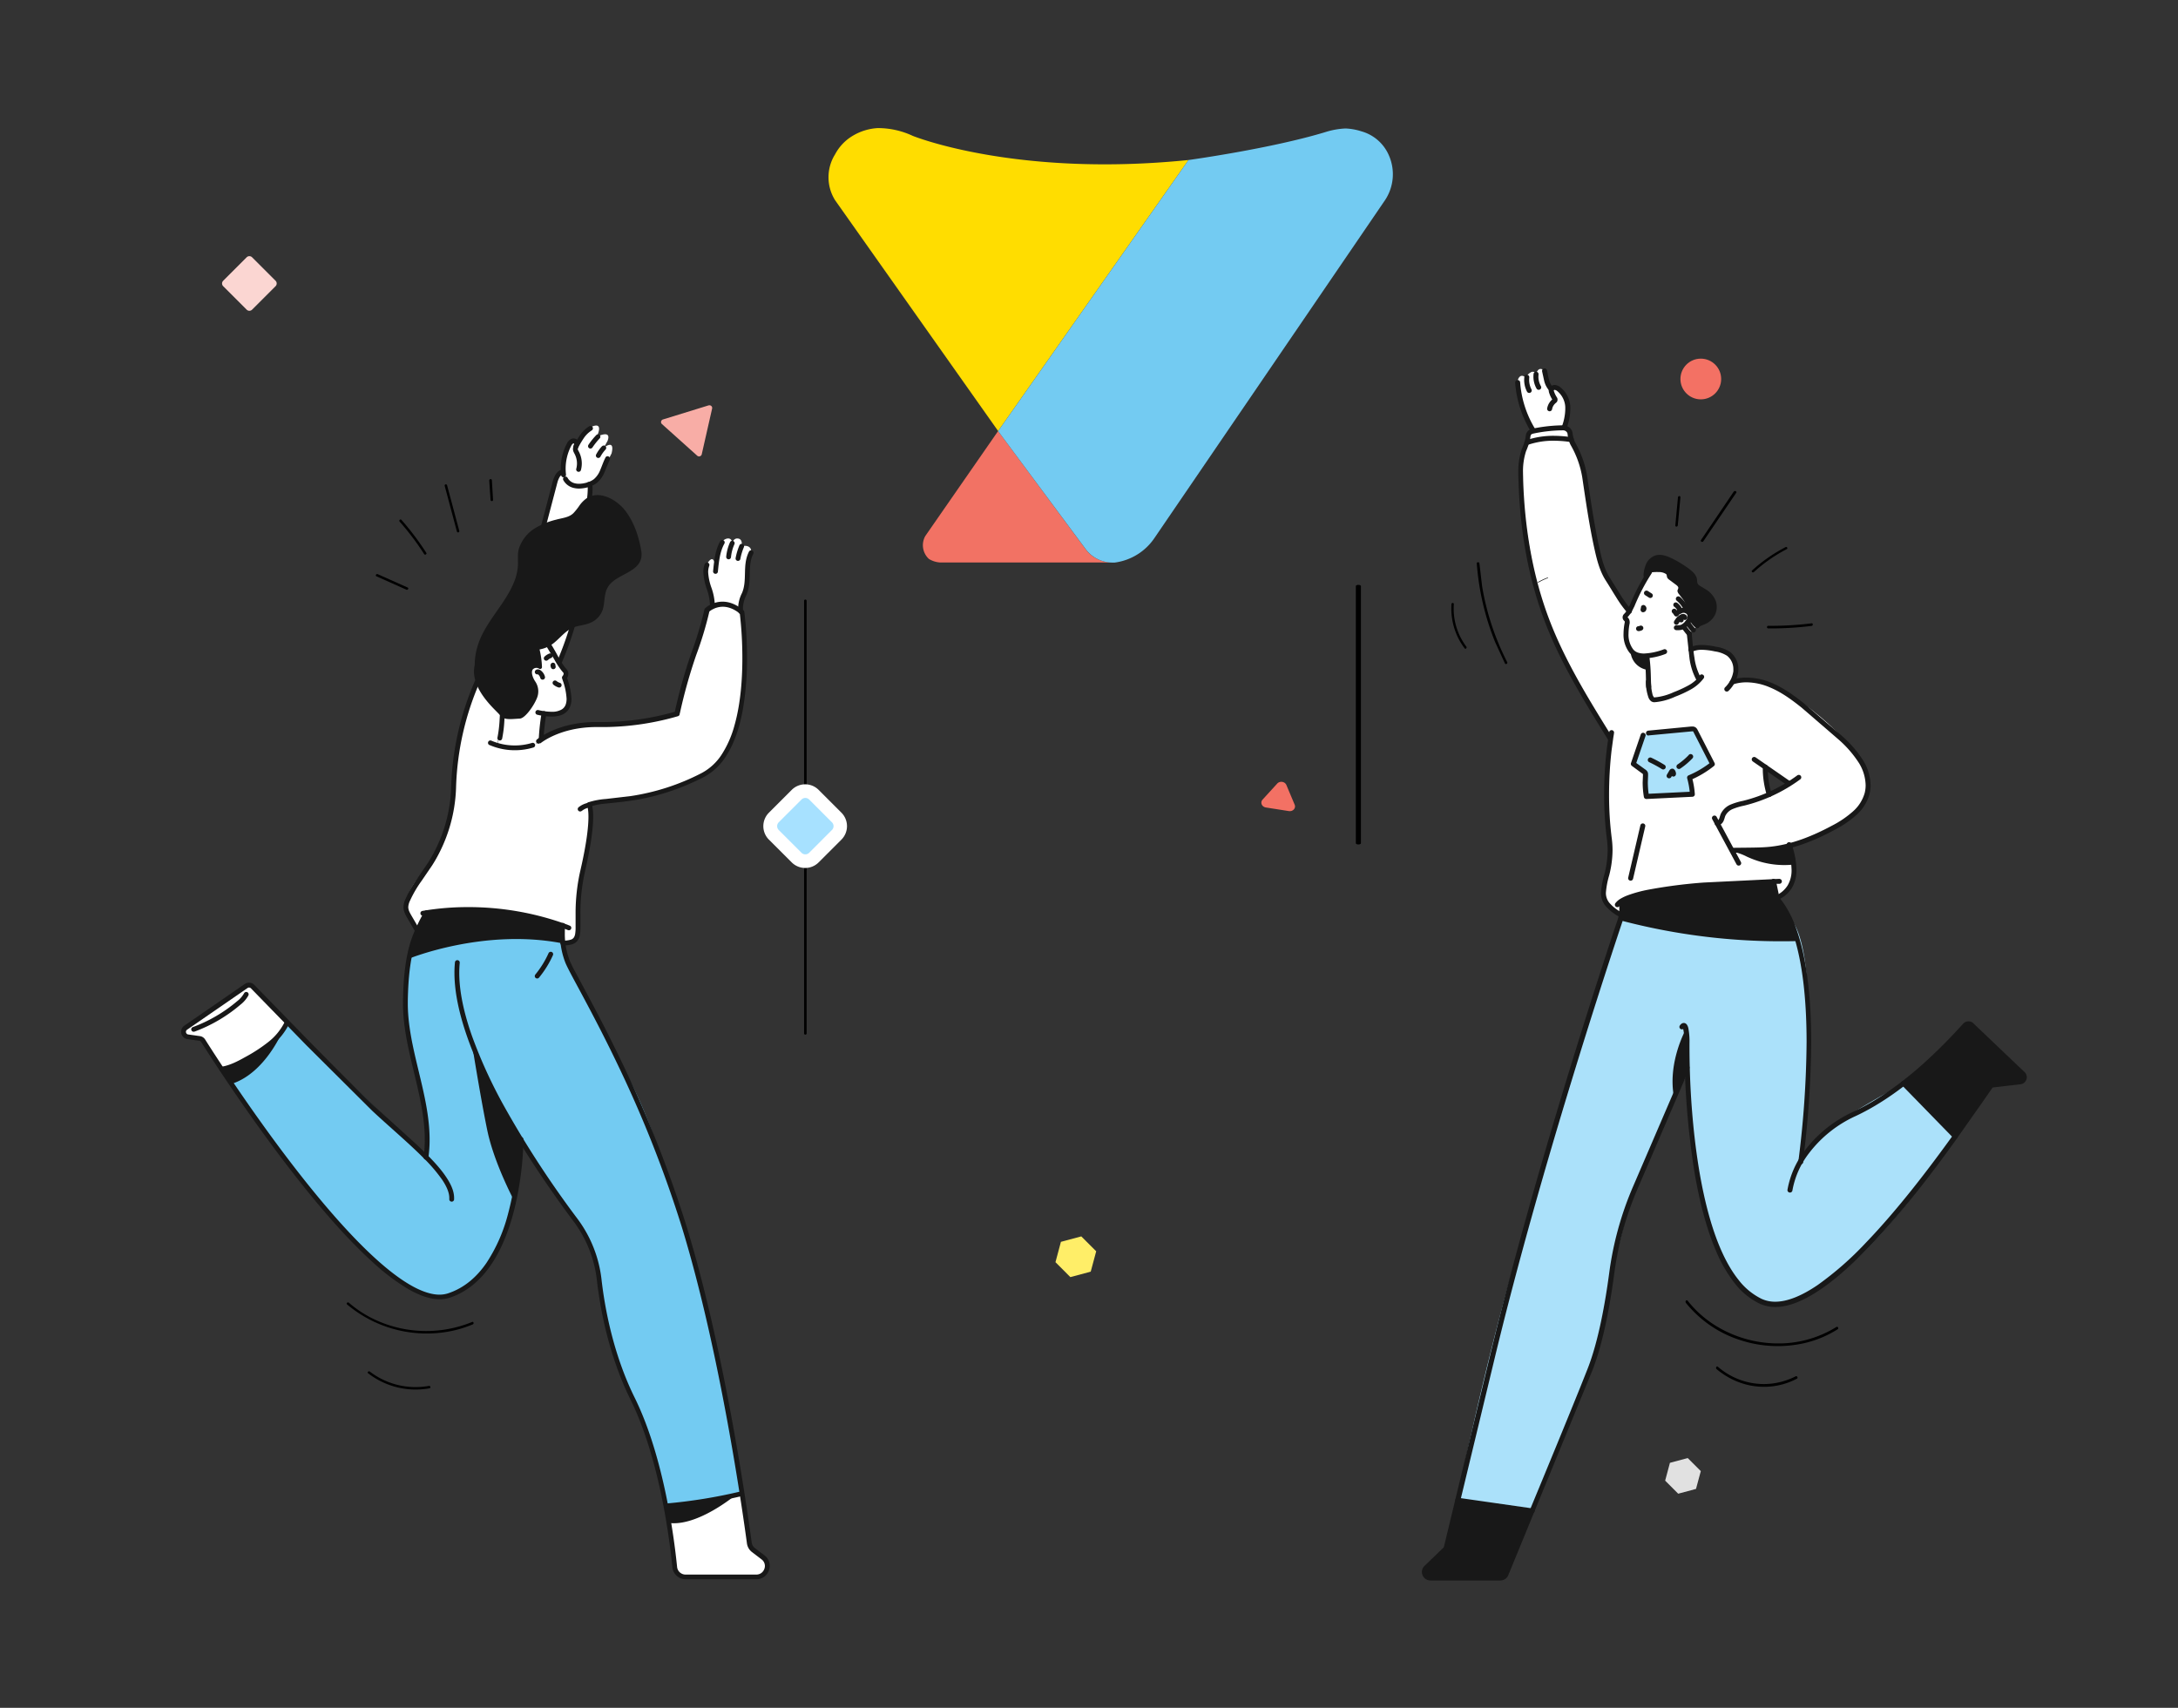
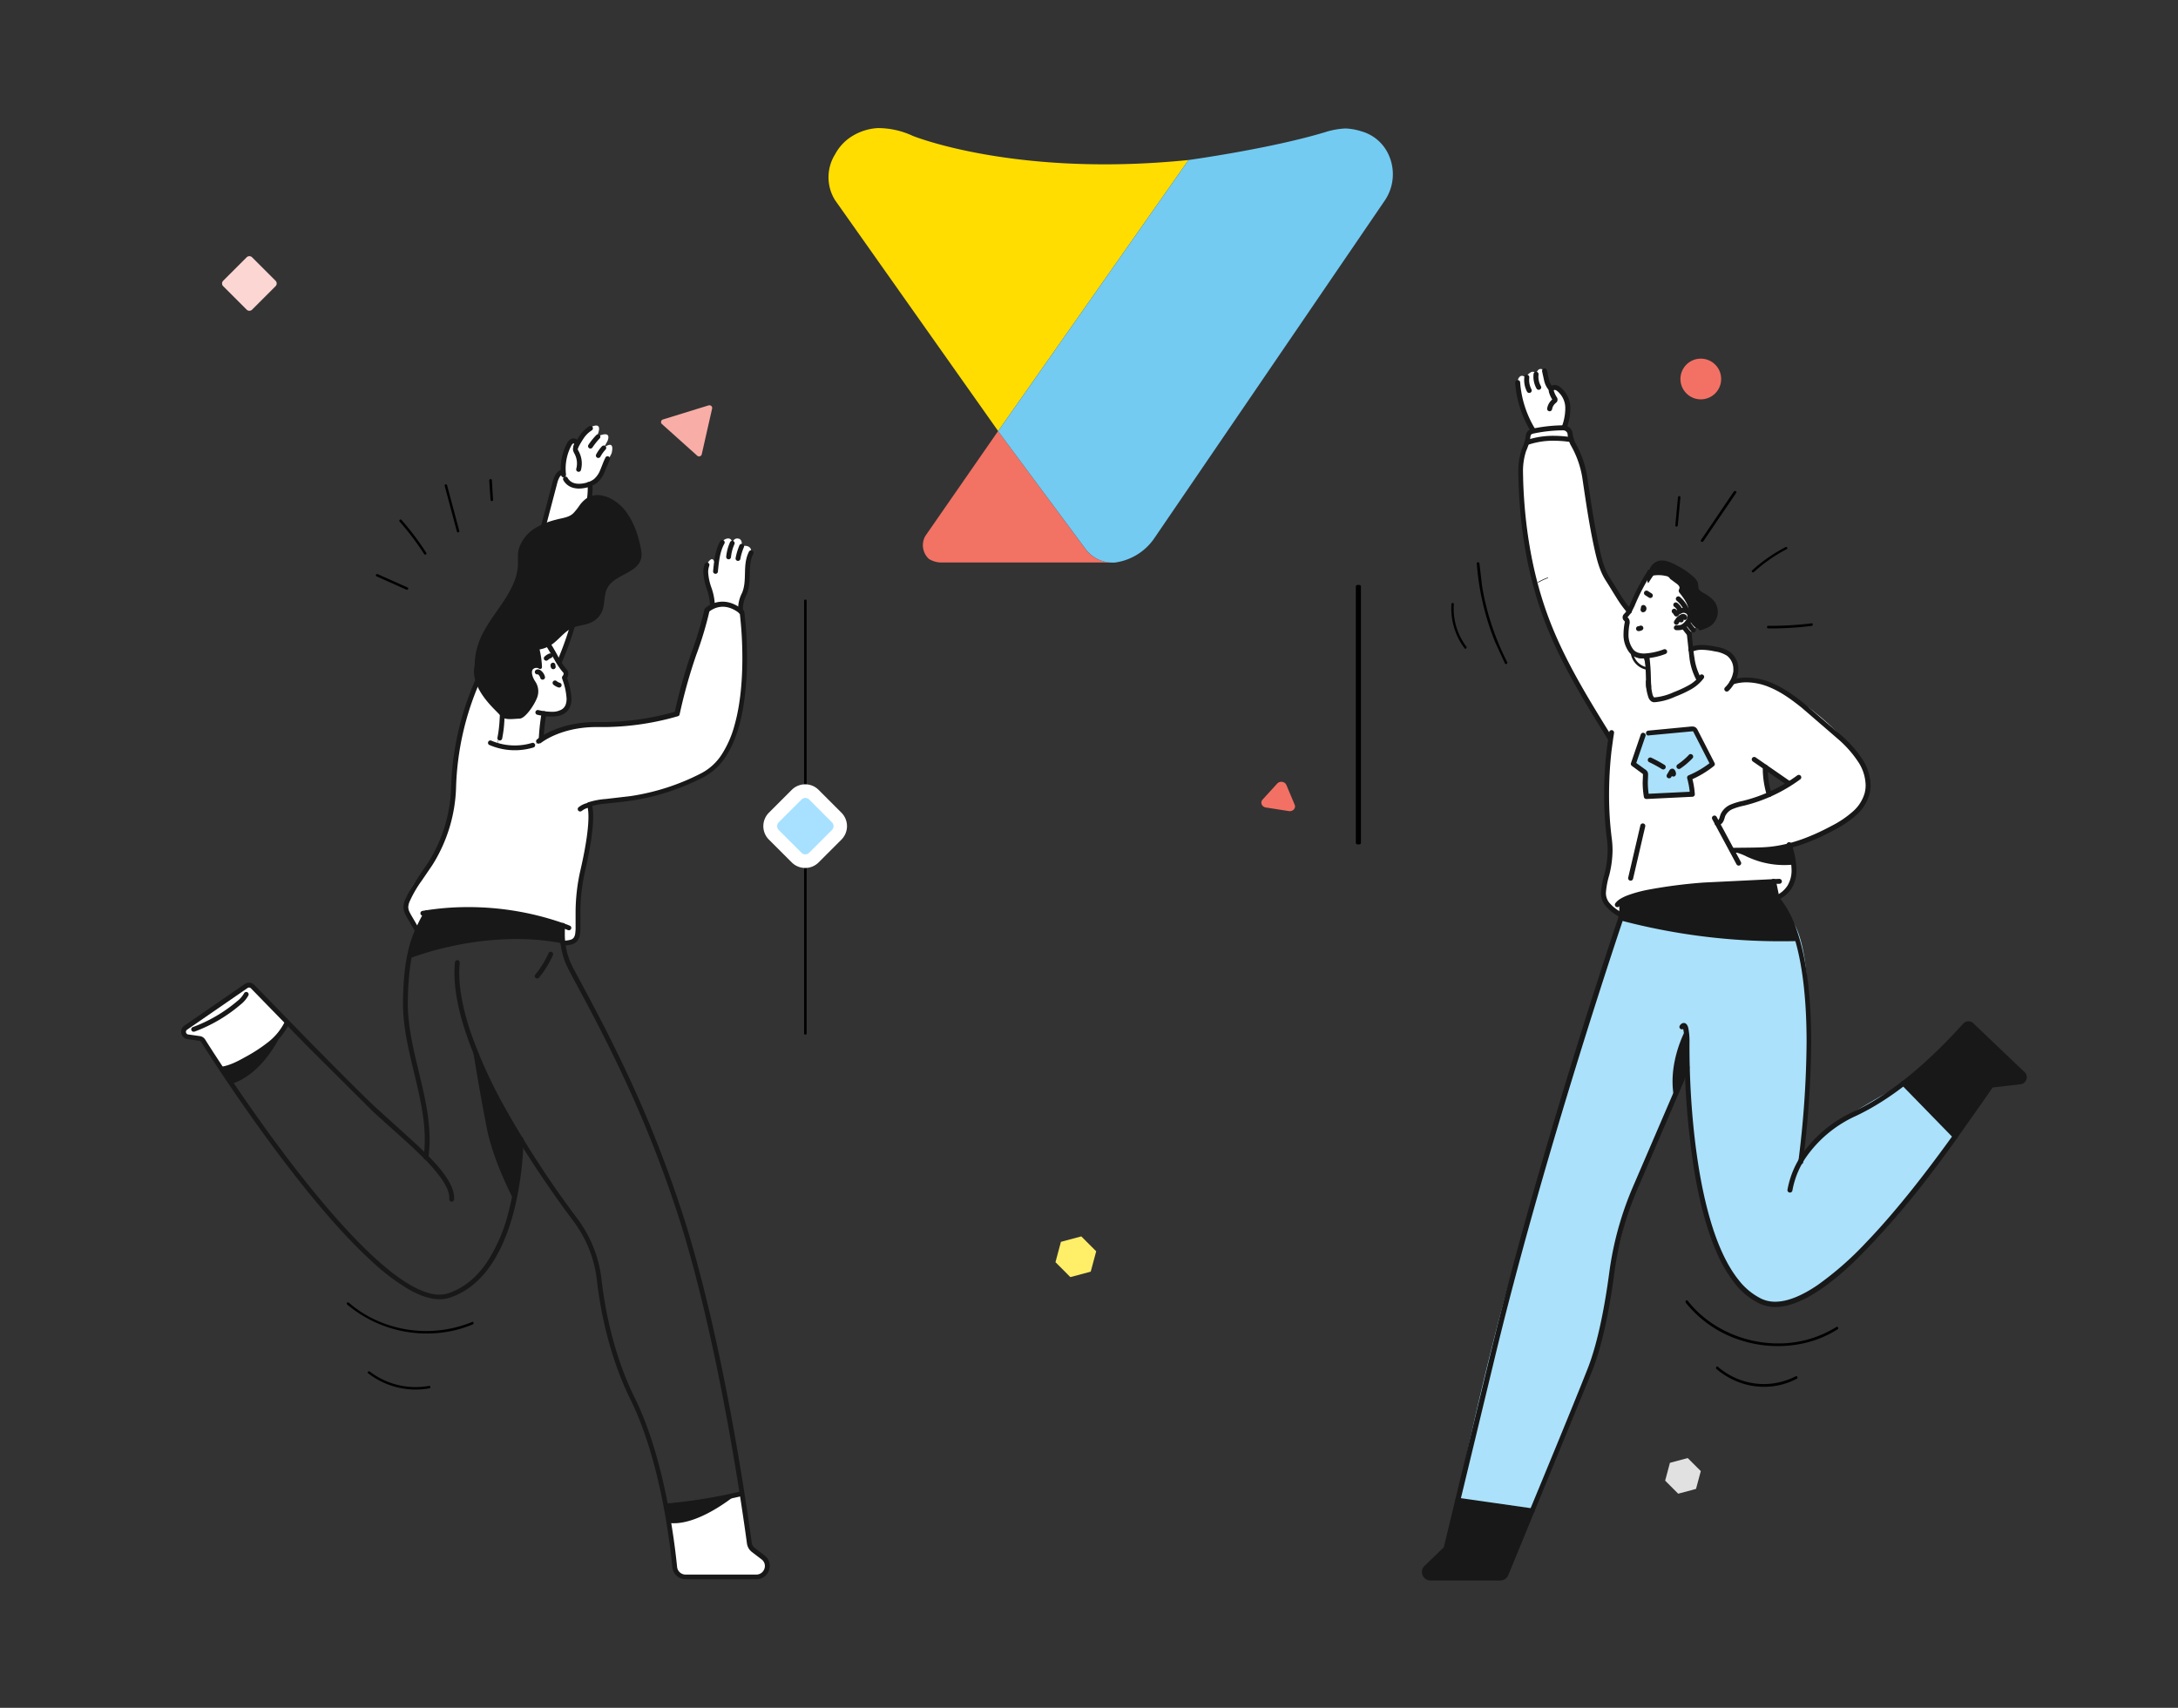
<svg xmlns="http://www.w3.org/2000/svg" width="255" height="200" fill="none">
  <rect width="100%" height="100%" fill="#333333" stroke="none" />
  <g clip-path="url(#A)">
    <path d="M209.894 107.96s-13.009-3.837-20.08-.813l-11.123 36.683c-2.494 6.635-6.426 23.504-8.07 31.689l8.762 1.416c1.198-3.514 7.916-17.711 8.152-21.735.214-3.047 3.721-16.108 3.832-16.364l4.869-10.871c.731-1.492 1.388-1.694 1.326-3.024 1.189 25.868 7.743 40.013 27.914 13.124a57.53 57.53 0 0 1 3.438-4.982l-5.982-6.185s-6.858 3.513-9.764 6.194c-1.054.972-1.884 2.371-2.523 3.225.543-1.31 2.64-23.614-.751-28.357z" fill="#abe1fa" />
    <path d="M216.857 87.8c-2.524-3.563-10.664-9.945-14.02-7.934 0 0 2.538-5.003-4.866-3.782 0 0 .292 2.715.876 3.341 0 0-1.46 2.348-5.213 2.444 0 0-.856.288-.783-3.554l-2.205-6.887s-2.994-4.472-3.318-5.77-2.021-10.928-2.021-10.928l-1.338-3.211s.052-1.442-.952-1.402-3.955.167-4.069.791-.207.946-.207.946c-.668 1.665-.895 3.472-.657 5.248.414 2.885 1.209 13.672 5.605 21.185l4.819 8.199s-.944 9.362-.018 12.446c0 0-.271 4.267-.753 5.294s2.076 2.943 2.076 2.943l18.693-1.999s2.539-2.02 1.309-4.986l-7.033-.577s11.055.577 15.684-6.255c.009-.02.915-1.988-1.609-5.551zm-9.548 5.193c-.54-.759-.584-3.174-.584-3.174l2.751 1.933-2.167 1.241z" fill="#fff" />
    <path d="M192.445 86.025l-1.113 3.436 1.238 1.108.222 2.698 5.176-.288-.187-1.875s2.562-1.235 2.734-1.647l-2.188-4.105-5.882.675z" fill="#abe1fa" />
    <g fill="#181818">
      <path d="M169.359 181.165l-2.567 2.363a.73.73 0 0 0-.188.813.74.74 0 0 0 .276.341c.125.083.272.127.423.127h8.196a1.18 1.18 0 0 0 .662-.202c.195-.132.345-.319.43-.537l2.801-7.135-8.762-1.416-1.271 5.646zm53.582-54.267l5.982 6.185 4.297-6.059 3.139-.38c.658-.049.853-.595.377-1.045l-5.634-5.467a.76.76 0 0 0-.251-.149c-.092-.032-.191-.046-.289-.041s-.195.029-.284.071-.168.101-.233.174c-1.244 1.376-4.595 4.968-7.104 6.711z" />
    </g>
    <g fill="#fff">
      <path d="M179.556 50.462s-2.045-3.05-1.87-5.871c0 0 .184-.975.929-.401 0 0 .815-1.192 1.224-.366 0 0 .24-1.085.999-.381 0 0 .275 1.711.733 2.074 0 0 .637-.577 1.306.415s.73 2.409.292 4.053c0 0-2.994.026-3.613.476zm13.664 16.56s-1.829 2.804-2.159 4.097l-.8 1.223.239.413s-.607 4.564 2.27 4.077l.225 3.009s-.272 2.279 1.142 2.08c0 0 4.489-1.373 4.737-2.429 0 0-1.513-3.808-1.092-5.285l.923-.865s-1.82-7.945-5.485-6.318z" />
    </g>
    <g fill="#181818">
      <path d="M192.232 71.358l.073-.107h-.137c0 .022.005.043.017.062s.027.034.047.044l.073-.107h-.049l-.071-.026v.026h.073l-.07-.026h.018-.018.018-.018l.24.162-.114-.266-.058.026.116.265h.292v-.058h-.292l.266.121.059-.127c.031-.07.034-.149.006-.22a.29.29 0 0 0-.152-.161c-.071-.031-.15-.034-.223-.008a.29.29 0 0 0-.163.149l-.058.127c-.019.039-.028.081-.027.124v.058a.28.28 0 0 0 .037.136c.024.041.057.077.098.103a.29.29 0 0 0 .134.044c.048.004.096-.005.14-.024l.056-.023c.05-.022.093-.057.125-.101.06-.085.094-.185.1-.288a.46.46 0 0 0-.196-.364.29.29 0 0 0-.106-.043c-.038-.007-.076-.007-.114 0a.29.29 0 0 0-.186.123.29.29 0 0 0 .082.399l-.018-.023zm4.011 2.441h.254a1.39 1.39 0 0 0 .698-.17 2.41 2.41 0 0 0 .555-.476 1.57 1.57 0 0 0 .374-.641c.026-.101.04-.204.041-.309.001-.175-.043-.348-.129-.502-.094-.163-.234-.295-.403-.381a1.13 1.13 0 0 0-.529-.13h-.111a1.42 1.42 0 0 0-.529.176 1.41 1.41 0 0 0-.42.364c-.048.06-.07.136-.061.211a.29.29 0 0 0 .108.193c.06.047.137.07.213.061a.3.3 0 0 0 .196-.105.84.84 0 0 1 .552-.326h.049a.59.59 0 0 1 .255.061c.07.035.128.089.169.156a.44.44 0 0 1 .052.219.55.55 0 0 1-.02.156 1.04 1.04 0 0 1-.242.407 1.89 1.89 0 0 1-.412.361.79.79 0 0 1-.409.095 1.6 1.6 0 0 1-.196 0c-.038-.004-.077 0-.114.011s-.071.029-.101.053-.055.054-.073.088-.029.07-.033.108a.29.29 0 0 0 .065.211c.049.059.121.096.198.104l.003.006z" />
      <path d="M197.54 72.226c-.036-.107-.11-.197-.208-.254a.59.59 0 0 0-.274-.075h-.059l.035.289-.029-.289c-.148.021-.288.082-.403.176a2.14 2.14 0 0 0-.584.664c-.038.067-.048.145-.027.219s.071.136.138.174.147.047.221.026a.29.29 0 0 0 .176-.136 1.65 1.65 0 0 1 .429-.487l.076-.049h.03v-.086.086-.086.043l-.024.038h.024v-.043l-.024.037.059-.098-.108.035c.007.027.025.049.049.063l.059-.098-.108.035c.024.073.076.133.145.167s.149.041.223.017.134-.075.169-.144.041-.147.017-.22l-.002-.003z" />
      <path d="M197.124 72.596v-.032c.001-.054-.011-.108-.033-.158a.38.38 0 0 0-.095-.131c-.07-.063-.16-.102-.254-.11h-.038a.54.54 0 0 0-.33.121.29.29 0 0 0-.113.191c-.01.076.01.152.057.213s.117.101.193.111.155-.01.216-.056l-.035-.072v.078h.035l-.035-.072v-.061.138-.138.138l.015-.156-.108.115c.025.024.058.038.093.04l.015-.156-.108.115.128-.139h-.187a.18.18 0 0 0 .014.076c.01.024.026.045.045.063l.128-.139h.015-.202.202-.202c-.003.038.001.076.013.112a.29.29 0 0 0 .056.099.28.28 0 0 0 .09.07c.035.017.072.028.11.031s.077-.001.114-.013.07-.03.1-.055.053-.055.07-.089.028-.071.031-.109v-.029zm-4.22-5.727a23.6 23.6 0 0 0-2.062 3.955l.272.104.079-.288c-.069-.019-.142-.013-.206.017a.29.29 0 0 0-.142.147c-.018.037-.105.239-.234.465a2.7 2.7 0 0 1-.455.623c-.057.052-.103.115-.134.185s-.047.145-.047.222a.53.53 0 0 0 .048.221c.032.07.078.132.136.183l.017.014c.016.014.029.032.038.051s.014.04.015.062v.035c-.092.447-.141.9-.146 1.356a3.4 3.4 0 0 0 .68 2.19c.206.253.479.444.789.551a2.85 2.85 0 0 0 .955.147c.852-.039 1.692-.216 2.486-.525.036-.013.069-.032.098-.058s.052-.056.068-.09a.28.28 0 0 0 .028-.109c.002-.038-.003-.076-.016-.112-.027-.072-.081-.13-.151-.163s-.15-.036-.223-.01a7.37 7.37 0 0 1-2.29.49 2.25 2.25 0 0 1-.754-.112 1.2 1.2 0 0 1-.534-.369 2.83 2.83 0 0 1-.552-1.829 6.42 6.42 0 0 1 .137-1.243.9.9 0 0 0 0-.147.72.72 0 0 0-.251-.545l-.018-.017-.026.032h.041v-.032l-.026.032h.023-.017a3.45 3.45 0 0 0 .584-.811l.239-.482-.271-.112-.076.288c.07.019.145.011.209-.021a.29.29 0 0 0 .141-.155 23.4 23.4 0 0 1 2.013-3.857c.02-.032.034-.068.04-.105s.005-.076-.003-.113a.27.27 0 0 0-.048-.103.28.28 0 0 0-.083-.077c-.065-.04-.144-.052-.219-.035s-.14.063-.181.127l.029.026zm-1.048 7.042a1.02 1.02 0 0 0 .388-.104c.034-.017.065-.041.089-.07s.044-.062.056-.099.016-.074.012-.112-.014-.075-.031-.108-.042-.064-.072-.088-.063-.043-.1-.055a.29.29 0 0 0-.113-.013c-.038.003-.076.014-.11.031a.38.38 0 0 1-.152.04c-.074.004-.144.037-.195.09s-.079.124-.079.198a.29.29 0 0 0 .085.204c.055.054.129.084.207.084h.015zm5.636.32l.316 2.885a7.43 7.43 0 0 0 .815 2.53c.039.066.103.113.178.132s.155.008.222-.031a.29.29 0 0 0 .102-.395c-.386-.727-.637-1.517-.742-2.331-.152-.909-.231-1.898-.31-2.83-.006-.076-.043-.146-.102-.196s-.136-.073-.213-.067a.29.29 0 0 0-.198.102c-.05.059-.074.134-.068.21v-.009z" />
      <path d="M192.524 76.909c.225 1.699.152 2.493.216 3.534.005.076.041.147.099.197s.134.076.211.071a.29.29 0 0 0 .11-.028c.035-.017.066-.04.091-.068s.045-.061.058-.097.018-.074.015-.112c-.064-.984 0-1.832-.222-3.572-.01-.076-.05-.144-.111-.191s-.139-.067-.216-.057a.29.29 0 0 0-.193.11c-.047.061-.068.137-.058.213zm.088-7.213l.447.288a.3.3 0 0 0 .107.042.29.29 0 0 0 .114-.002.3.3 0 0 0 .106-.045c.031-.022.058-.05.079-.082.042-.064.056-.142.04-.217a.29.29 0 0 0-.127-.181l-.447-.288a.3.3 0 0 0-.107-.042c-.038-.007-.077-.006-.115.002s-.073.023-.105.045-.059.049-.079.082c-.042.064-.056.142-.04.217a.29.29 0 0 0 .127.181zm4.626 55.222l-6.063 14.091c-1.382 3.218-2.313 6.608-2.769 10.074-.453 3.405-1.247 7.94-2.515 11.177-2.115 5.398-8.686 21.19-9.858 24.006a.41.41 0 0 1-.153.186c-.069.045-.149.069-.232.068h-8.178a.4.4 0 0 1-.292-.127c-.073-.079-.115-.181-.117-.288a.39.39 0 0 1 .034-.158c.022-.049.054-.094.094-.131l2.185-2.103c.136-.128.231-.293.275-.473l5.339-22.146c5.345-22.214 13.462-46.691 14.986-51.229.14-.415.211-.849.211-1.287 0-.124 0-.245-.018-.366l-.052-.592c-.007-.076-.044-.146-.103-.195s-.136-.073-.213-.067c-.038.003-.076.014-.11.032s-.064.041-.089.07-.043.064-.055.1-.015.074-.012.112l.053.577v.315c0 .375-.061.748-.181 1.105-1.528 4.547-9.639 29.017-14.998 51.278l-5.34 22.143c-.018.074-.058.142-.114.196l-2.184 2.103c-.094.092-.169.202-.219.323s-.075.25-.073.381c0 .254.098.499.274.684a1.01 1.01 0 0 0 .332.231c.126.054.262.081.398.08h8.179a1.01 1.01 0 0 0 .557-.167c.164-.108.293-.263.368-.444l9.861-24.018c1.3-3.324 2.094-7.882 2.55-11.309.449-3.415 1.367-6.754 2.728-9.925l6.063-14.09c.031-.071.031-.15.002-.221a.29.29 0 0 0-.156-.157c-.072-.03-.152-.031-.224-.002a.29.29 0 0 0-.159.155l-.012.008z" />
      <path d="M197.166 120.398l-.135-.081.135.081-.135-.081.135.081.029-.032-.041-.055.023.064h.018l-.041-.055.023.063-.055-.138v.15h.055l-.055-.139v-.014l-.085.141c.026.014.055.022.085.023v-.164l-.085.141.058-.098-.078.084.02.014.058-.098-.078.084.029-.029-.032.026.029-.029-.032.026c.021.032.037.067.046.104.125.559.175 1.133.146 1.705.003 4.931.379 9.855 1.125 14.731.549 3.361 1.364 6.759 2.582 9.587a16.45 16.45 0 0 0 2.158 3.75 8.27 8.27 0 0 0 2.921 2.415c.583.272 1.222.41 1.867.404 1.197 0 2.473-.424 3.797-1.14 2.322-1.257 4.81-3.427 7.261-5.977 3.674-3.826 7.252-8.508 9.93-12.236l3.269-4.645.94-1.356c.114-.155.202-.288.26-.352l.061-.075-.113-.118.093.136.02-.018-.113-.118.093.136-.146-.211.102.234.044-.023-.146-.211.102.234-.111-.254v.288c.038-.001.076-.008.111-.023l-.111-.253v.288h.035l3.245-.378-.032-.288v.288a.86.86 0 0 0 .336-.068.84.84 0 0 0 .514-.771c-.001-.204-.077-.399-.213-.552l-.018-.017-5.964-5.683-.201.207.201-.207a.82.82 0 0 0-.286-.213.85.85 0 0 0-.351-.076c-.119.001-.238.028-.346.078s-.206.121-.285.211a62.62 62.62 0 0 1-4.725 4.734c-2.243 1.994-5.045 4.123-8.079 5.545-2.255 1.022-4.216 2.583-5.707 4.541a10.58 10.58 0 0 0-2.045 4.616c-.011.076.009.153.056.214s.116.101.192.112.155-.009.217-.055.102-.114.113-.19a10.02 10.02 0 0 1 1.94-4.359c1.432-1.883 3.317-3.382 5.485-4.363 3.111-1.459 5.95-3.62 8.216-5.64 1.677-1.505 3.27-3.099 4.773-4.774.024-.028.054-.05.088-.065s.07-.022.107-.022.075.008.11.023.064.038.089.066l.018.018 5.99 5.631.202-.21-.219.19c.042.047.065.107.067.17-.003.069-.03.134-.076.185-.024.026-.054.046-.087.06a.26.26 0 0 1-.103.021h-.035l-3.248.378.035.288v-.288c-.042-.001-.084.008-.123.026-.03.015-.059.032-.087.052s-.051.05-.073.077c-.088.101-.214.275-.395.528l-3.861 5.517c-2.725 3.796-6.446 8.701-10.243 12.642-1.703 1.825-3.588 3.477-5.626 4.93-1.81 1.232-3.504 1.95-4.965 1.948a3.75 3.75 0 0 1-1.615-.349 7.69 7.69 0 0 1-2.702-2.248c-1.39-1.751-2.459-4.206-3.262-6.938-1.21-4.1-1.832-8.823-2.147-12.752s-.304-7.071-.304-8.015a8.17 8.17 0 0 0-.134-1.731 1.16 1.16 0 0 0-.167-.407.53.53 0 0 0-.154-.144c-.065-.038-.139-.058-.214-.058-.084.001-.166.025-.236.07s-.125.094-.173.156c-.022.027-.042.056-.061.086a.29.29 0 0 0-.037.107c-.006.037-.003.076.007.112a.27.27 0 0 0 .05.102c.023.03.052.055.085.074s.07.032.108.037.077.003.114-.007.072-.026.103-.049a.29.29 0 0 0 .075-.085l-.005-.005z" />
      <path d="M211.085 136.092a115.04 115.04 0 0 0 .97-14.05c0-7.028-.94-11.208-1.896-13.684a11.92 11.92 0 0 0-1.326-2.57 9.99 9.99 0 0 0-.435-.577c-.052-.064-.09-.113-.108-.139v-.014l-.087.046.096-.032v-.014l-.088.046.097-.032-.214.075h.225c.004-.025.004-.05 0-.075l-.213.075h.225v-.057l-.4-1.939a.3.3 0 0 0-.044-.104c-.022-.031-.049-.058-.081-.079a.29.29 0 0 0-.106-.043c-.037-.007-.076-.007-.114.001s-.073.022-.105.043a.29.29 0 0 0-.08.08c-.021.031-.036.067-.043.105a.3.3 0 0 0 0 .112l.401 1.939.292-.058h-.292c0 .056.013.111.038.162.032.058.069.113.111.164.078.101.184.228.318.407.47.623 1.285 1.884 1.992 4.385s1.297 6.232 1.297 11.777c-.037 4.675-.359 9.344-.964 13.981-.009.075.012.152.06.212a.29.29 0 0 0 .194.108c.077.009.154-.012.214-.059a.29.29 0 0 0 .11-.192h-.044zM199.032 79.11a4.2 4.2 0 0 1-1.346 1.154 13.8 13.8 0 0 1-1.735.799 6.79 6.79 0 0 1-2.092.594c-.064 0-.09 0-.117.017h-.049-.029c-.104-.113-.173-.253-.199-.404a6.74 6.74 0 0 1-.178-1.442c0-.077-.031-.15-.086-.204s-.129-.084-.206-.084-.152.03-.207.084-.085.127-.085.204c-.009.64.095 1.277.309 1.881.062.157.162.296.292.404a.64.64 0 0 0 .377.124.98.98 0 0 0 .164-.017h.044l-.018-.115v.118l-.018-.115v.118a7.27 7.27 0 0 0 2.276-.638c.623-.234 1.228-.513 1.811-.834a4.81 4.81 0 0 0 1.527-1.319c.023-.031.039-.066.048-.103s.01-.075.004-.113a.29.29 0 0 0-.119-.188c-.031-.022-.067-.038-.104-.046s-.077-.01-.115-.003-.074.02-.107.041-.061.047-.083.078l.041.009zm-10.615 6.636a42.55 42.55 0 0 0-.604 7.354 40.12 40.12 0 0 0 .321 5.161 10.16 10.16 0 0 1 .088 1.316c-.011.953-.14 1.9-.383 2.822-.21.7-.343 1.421-.394 2.149-.011.539.163 1.066.493 1.495.481.571 1.078 1.036 1.753 1.364.034.019.071.03.109.034s.077.001.114-.01.071-.028.101-.052a.29.29 0 0 0 .073-.087c.019-.033.03-.07.034-.108s.001-.076-.01-.112-.029-.071-.053-.1a.28.28 0 0 0-.088-.072c-.604-.288-1.141-.698-1.574-1.204a1.8 1.8 0 0 1-.377-1.154 9.58 9.58 0 0 1 .38-2.019c.253-.965.386-1.957.397-2.954a10.78 10.78 0 0 0-.093-1.391 39.86 39.86 0 0 1-.316-5.086 45.97 45.97 0 0 1 .292-5.193l.205-1.512.067-.401c0-.046 0-.081.017-.104v-.035c.015-.075-.001-.153-.044-.216s-.11-.107-.186-.122a.3.3 0 0 0-.3.126c-.021.032-.035.067-.042.105l.02.006z" />
      <path d="M209.196 99.002a8.88 8.88 0 0 1 .56 2.845c.023.642-.135 1.278-.455 1.838-.339.535-.834.956-1.42 1.208a.29.29 0 0 0-.148.164c-.026.072-.022.151.011.22s.093.122.166.147a.3.3 0 0 0 .222-.011 3.74 3.74 0 0 0 1.657-1.425 4.01 4.01 0 0 0 .54-2.135 9.48 9.48 0 0 0-.584-3.03.29.29 0 0 0-.148-.165c-.07-.034-.15-.038-.223-.014a.29.29 0 0 0-.166.145c-.034.068-.039.147-.015.218l.003-.006zm-2.778-9.232c-.022.157-.032.315-.029.473a10.87 10.87 0 0 0 .473 2.885c.01.037.028.071.051.101s.053.055.087.074a.28.28 0 0 0 .108.035c.038.004.077.002.114-.008a.29.29 0 0 0 .174-.136c.037-.066.048-.145.027-.219-.272-.886-.423-1.804-.45-2.729v-.288-.069-.014l-.128-.02.128.02-.128-.02.128.02c.013-.075-.005-.153-.05-.215s-.113-.104-.189-.117-.155.005-.218.05a.29.29 0 0 0-.118.187l.02-.009zm1.902 13.15l-8.835.433c-2.171.157-4.331.434-6.47.831a15.37 15.37 0 0 0-2.433.66c-.304.113-.598.253-.876.419-.227.135-.426.312-.584.522a.28.28 0 0 0-.047.104c-.008.037-.009.075-.002.113s.021.073.042.106a.28.28 0 0 0 .08.081.3.3 0 0 0 .218.047c.076-.014.144-.057.188-.119a1.49 1.49 0 0 1 .423-.367c.526-.295 1.09-.519 1.677-.663 1.554-.398 3.135-.683 4.731-.851l7.971-.612 2.825-.104.809-.017h.292a.29.29 0 0 0 .206-.085c.055-.054.086-.127.086-.204s-.031-.149-.086-.204a.29.29 0 0 0-.206-.084l-.009-.006zm-10.223-26.588c.366-.165.766-.246 1.168-.236a7.98 7.98 0 0 1 1.51.19c.509.065.996.239 1.429.511.237.191.426.433.554.708a1.95 1.95 0 0 1 .182.876c.004.078.004.156 0 .234-.107.716-.449 1.378-.973 1.884-.054.054-.085.127-.085.203s.031.149.085.203.129.084.206.084.151-.03.206-.084c.614-.598 1.012-1.378 1.133-2.221 0-.098.015-.199.015-.289.009-.392-.074-.78-.242-1.135a2.56 2.56 0 0 0-.728-.91 4.07 4.07 0 0 0-1.662-.615 8.31 8.31 0 0 0-1.627-.202 3.26 3.26 0 0 0-1.428.288c-.035.017-.065.04-.091.068s-.045.062-.057.097a.3.3 0 0 0-.016.112c.002.038.013.075.03.109.035.067.096.118.17.141s.152.017.221-.017z" />
      <path d="M202.925 80.14a5.18 5.18 0 0 1 1.563-.234c.927.015 1.842.212 2.693.577 1.358.56 2.573 1.442 3.756 2.392l4.326 3.733c.938.815 1.753 1.759 2.418 2.804.468.773.725 1.653.748 2.553a3.82 3.82 0 0 1-.102.865 4.51 4.51 0 0 1-1.42 2.227 11.72 11.72 0 0 1-2.383 1.616c-2.305 1.241-4.773 2.239-7.346 2.496-.789.078-1.589.087-2.398.098l-1.948.02c-.078 0-.152.03-.207.085a.29.29 0 0 0-.085.204.29.29 0 0 0 .085.204c.055.054.129.085.207.085l1.948-.02 2.451-.101c2.69-.268 5.225-1.301 7.567-2.562a12.34 12.34 0 0 0 2.503-1.699 5.08 5.08 0 0 0 1.586-2.516c.081-.329.121-.666.12-1.004-.024-1-.308-1.978-.824-2.839a13.34 13.34 0 0 0-2.526-2.937l-4.361-3.751c-1.191-.946-2.447-1.875-3.896-2.475a7.72 7.72 0 0 0-2.921-.612 5.72 5.72 0 0 0-1.752.262.29.29 0 0 0-.17.144c-.035.068-.041.147-.017.22a.29.29 0 0 0 .145.168c.069.035.149.041.223.017l.017-.02z" />
      <path d="M200.463 95.924l2.851 5.302c.039.066.102.115.176.135s.154.01.221-.028c.034-.019.063-.044.087-.074s.041-.064.051-.101.012-.075.007-.113-.017-.074-.037-.107l-2.83-5.268a.29.29 0 0 0-.168-.145c-.074-.024-.154-.019-.223.015a.29.29 0 0 0-.147.165c-.026.072-.021.151.012.219z" />
      <path d="M201.05 96.694c.171-.007.335-.072.464-.185.114-.095.206-.213.269-.346.114-.239.149-.459.216-.612.181-.368.493-.656.876-.811.428-.172.871-.304 1.323-.392 2.379-.585 4.615-1.634 6.578-3.084.031-.023.057-.051.076-.084s.033-.069.038-.106.003-.076-.006-.112a.28.28 0 0 0-.05-.102c-.023-.03-.051-.056-.084-.075s-.07-.032-.108-.037-.077-.003-.114.006-.072.026-.102.049c-1.902 1.404-4.067 2.419-6.371 2.986a7.65 7.65 0 0 0-1.428.43c-.517.215-.933.614-1.168 1.117-.094.234-.129.439-.199.577-.029.059-.069.112-.12.156-.026.028-.063.046-.102.049-.077 0-.152.03-.206.085s-.086.127-.086.204.031.15.086.204.129.084.206.084h.012z" />
      <path d="M205.218 89.173l4.068 2.816a.3.3 0 0 0 .104.047c.037.009.076.011.114.005s.074-.019.107-.039.062-.046.084-.077a.29.29 0 0 0 .053-.213.29.29 0 0 0-.114-.188l-4.089-2.83c-.065-.042-.143-.057-.219-.042a.29.29 0 0 0-.184.122.28.28 0 0 0-.042.216c.015.075.059.14.123.183h-.005zm-13.161 7.475l-1.428 6.136c-.008.038-.009.076-.002.113a.29.29 0 0 0 .042.105.28.28 0 0 0 .185.126c.037.008.076.008.114.002s.074-.021.106-.042.06-.047.082-.079a.28.28 0 0 0 .045-.103l1.423-6.12c.018-.074.006-.153-.034-.218s-.105-.112-.18-.131-.154-.006-.22.033a.29.29 0 0 0-.133.178zm.975-10.525l5.068-.476a.47.47 0 0 1 .087 0h.03v-.02.017-.02.017a.57.57 0 0 1 .07.115l1.965 3.84.26-.13-.184-.225a11.13 11.13 0 0 1-2.628 1.558.29.29 0 0 0-.167.34 9.5 9.5 0 0 1 .324 1.878l.293-.02-.027-.288-5.354.26v.288l.293-.046a9.94 9.94 0 0 1-.135-1.616l.029-.75v-.147a.67.67 0 0 0-.067-.317.84.84 0 0 0-.292-.288l-1.194-.865-.173.231.275.092 1.151-3.358c.025-.072.02-.151-.014-.22a.29.29 0 0 0-.168-.146.31.31 0 0 0-.113-.015.3.3 0 0 0-.11.029.29.29 0 0 0-.091.069c-.026.029-.044.062-.057.098l-1.15 3.358c-.02.058-.021.12-.002.178s.055.109.104.145l1.195.88c.028.019.056.04.081.063l.024.026c.005.021.005.043 0 .064v.104l-.032.793a10.29 10.29 0 0 0 .143 1.708.29.29 0 0 0 .1.175c.054.044.122.069.192.068l5.409-.263c.076-.007.146-.044.195-.101s.074-.132.068-.207a9.96 9.96 0 0 0-.342-1.991l-.292.078.114.265a11.67 11.67 0 0 0 2.754-1.642c.052-.041.088-.098.102-.162a.29.29 0 0 0-.023-.19l-1.968-3.84a1.49 1.49 0 0 0-.108-.185.6.6 0 0 0-.231-.193.63.63 0 0 0-.292-.058h-.143l-5.021.482a.28.28 0 0 0-.11.032c-.034.018-.065.042-.089.071s-.044.063-.055.099-.016.075-.012.113c.007.076.045.146.105.195s.136.072.213.065v-.014zm4.7 2.283a7.9 7.9 0 0 1-1.326 1.122.29.29 0 0 0-.076.401.3.3 0 0 0 .188.121c.076.015.154-.002.218-.046a8.46 8.46 0 0 0 1.423-1.206c.052-.056.08-.13.078-.206s-.036-.148-.093-.2-.129-.084-.206-.084-.151.03-.206.084v.014zm-2.847 1.171a15.6 15.6 0 0 0-1.543-.84.29.29 0 0 0-.11-.029c-.039-.002-.077.003-.114.016s-.07.032-.098.058a.31.31 0 0 0-.069.091c-.033.069-.037.148-.011.22a.29.29 0 0 0 .148.164 14.4 14.4 0 0 1 1.487.811c.033.02.069.034.107.04s.077.005.114-.004.073-.024.104-.046a.29.29 0 0 0 .078-.082c.02-.032.034-.068.041-.106a.27.27 0 0 0-.004-.113.3.3 0 0 0-.047-.103.29.29 0 0 0-.083-.077zm1.343 1.076c0-.159-.045-.315-.129-.45l-.055-.066-.059-.052a.29.29 0 0 0-.14-.066h-.061a.36.36 0 0 0-.155.035.42.42 0 0 0-.123.095.78.78 0 0 0-.055.078l-.292.499a.28.28 0 0 0-.032.108c-.003.037.001.076.013.112s.03.07.055.099.055.053.089.07.072.028.11.031a.3.3 0 0 0 .114-.013c.036-.012.07-.03.1-.055a.3.3 0 0 0 .071-.088l.263-.467-.103-.066.079.092.024-.026-.103-.066.079.092-.146-.173v.222c.053-.001.104-.018.146-.049l-.146-.173v-.017l-.041.237h.041v-.239l-.041.236.05-.288-.193.216.059.052.192-.216-.251.147a.32.32 0 0 1 .044.153c0 .076.031.15.086.204s.129.085.206.085.152-.03.207-.085a.29.29 0 0 0 .085-.204l.012-.003zm-.429-18.888l.262.288c.052.057.124.091.201.096s.153-.022.211-.072.093-.122.097-.199a.29.29 0 0 0-.073-.208l-.263-.288c-.052-.057-.124-.091-.201-.096s-.153.022-.211.073-.093.122-.097.199.022.151.074.208z" />
      <path d="M196.023 71.052a1.33 1.33 0 0 1 .447.612c.013.036.033.069.058.097s.057.051.092.068.072.026.111.028.077-.004.113-.016.07-.032.098-.058.052-.056.069-.091.026-.072.028-.109-.004-.076-.017-.112a1.92 1.92 0 0 0-.642-.865c-.062-.047-.139-.067-.216-.058s-.146.049-.193.109-.068.137-.058.213.049.144.11.191v-.009z" />
      <path d="M196.306 70.345a3.29 3.29 0 0 1 .915 1.255.29.29 0 0 0 .156.157c.071.03.152.03.223.002a.29.29 0 0 0 .096-.061.28.28 0 0 0 .065-.093.3.3 0 0 0 .024-.11.3.3 0 0 0-.021-.111c-.235-.569-.604-1.076-1.075-1.477-.029-.025-.063-.043-.099-.055a.3.3 0 0 0-.114-.013.28.28 0 0 0-.109.031c-.034.018-.065.041-.09.07a.29.29 0 0 0-.056.098c-.011.036-.016.074-.013.112a.27.27 0 0 0 .031.108.3.3 0 0 0 .07.088h-.003zm.649 3.301l.292.381c.103.138.217.268.339.389.027.027.059.048.095.063a.29.29 0 0 0 .112.022.29.29 0 0 0 .112-.022.3.3 0 0 0 .096-.063c.054-.054.084-.127.084-.203s-.03-.149-.084-.203a2.77 2.77 0 0 1-.293-.32l-.292-.378c-.023-.03-.051-.056-.084-.075s-.07-.032-.108-.037-.077-.003-.114.006a.3.3 0 0 0-.103.049c-.03.023-.056.051-.076.084s-.032.069-.037.106-.004.076.006.112a.31.31 0 0 0 .049.102l.006-.011z" />
      <path d="M197.329 73.025a3.4 3.4 0 0 0 .333.513l.207.254c.063.075.131.144.205.208.029.024.063.043.1.054s.075.015.114.012.075-.014.109-.032a.3.3 0 0 0 .089-.071.29.29 0 0 0 .054-.099c.012-.036.016-.074.012-.112s-.014-.075-.032-.108a.3.3 0 0 0-.072-.088c-.05-.044-.097-.092-.141-.141l-.265-.341c-.069-.092-.13-.188-.184-.288-.033-.069-.093-.123-.166-.149s-.153-.022-.223.01-.123.092-.149.164a.29.29 0 0 0 .012.22l-.003-.006z" />
      <path d="M197.621 72.348a4.19 4.19 0 0 0 .394.615 3 3 0 0 0 .511.554.29.29 0 0 0 .215.057c.076-.01.147-.049.194-.109a.29.29 0 0 0 .06-.212.29.29 0 0 0-.11-.192 2.55 2.55 0 0 1-.403-.444 3.9 3.9 0 0 1-.338-.522.29.29 0 0 0-.167-.145c-.073-.025-.153-.02-.222.013a.32.32 0 0 0-.091.068c-.026.028-.045.062-.057.097a.3.3 0 0 0-.016.112c.002.038.013.075.03.109zm-8.87 13.966c-2.737-4.411-5.477-8.84-7.317-13.64-2.004-5.225-2.921-10.827-3.102-16.427 0-.288-.017-.577-.017-.865a7.56 7.56 0 0 1 .356-2.547c.201-.452.359-.921.47-1.402.021-.141.029-.268.053-.364.01-.07.041-.136.087-.19a.33.33 0 0 1 .117-.066c.069-.023.139-.041.21-.055a17.04 17.04 0 0 1 3.4-.361.55.55 0 0 1 .368.139c.048.041.087.092.114.148a.47.47 0 0 1 .047.181c.006.119.025.237.055.352l.12.453c.046.16.11.315.19.462a11.23 11.23 0 0 1 1.349 3.774c.427 2.885.842 5.787 1.49 8.655.263 1.154.584 2.36 1.25 3.407.391.603.809 1.313 1.239 1.991a13.67 13.67 0 0 0 1.32 1.82c.051.057.124.091.201.096s.153-.022.211-.073.092-.122.096-.199-.022-.151-.073-.208a13.25 13.25 0 0 1-1.259-1.731l-1.241-1.996c-.611-.943-.917-2.074-1.169-3.223-.642-2.833-1.054-5.718-1.483-8.606a11.78 11.78 0 0 0-1.405-3.999 1.41 1.41 0 0 1-.143-.346c-.038-.121-.07-.263-.117-.433-.02-.076-.032-.155-.035-.234a1.06 1.06 0 0 0-.348-.73c-.208-.186-.479-.289-.759-.288v.288-.288a17.98 17.98 0 0 0-3.505.372 2.09 2.09 0 0 0-.292.081.98.98 0 0 0-.322.193.93.93 0 0 0-.248.473c-.035.153-.044.288-.061.41a7.49 7.49 0 0 1-.441 1.295c-.287.884-.42 1.81-.392 2.738a12.92 12.92 0 0 0 .021.897c.158 5.64 1.081 11.312 3.111 16.603 1.866 4.87 4.629 9.327 7.363 13.739a.29.29 0 0 0 .18.129c.075.018.154.006.22-.034s.114-.103.132-.177.007-.153-.033-.218l-.008.006z" />
      <path d="M178.878 52.098a9.23 9.23 0 0 1 3.023-.485 14.05 14.05 0 0 1 2.024.159c.038.006.077.004.114-.005s.073-.025.103-.048.058-.051.077-.083a.29.29 0 0 0 .039-.106c.011-.075-.009-.152-.055-.213a.29.29 0 0 0-.19-.113 14.23 14.23 0 0 0-2.112-.167 9.85 9.85 0 0 0-3.213.516.29.29 0 0 0-.167.146c-.034.069-.039.148-.014.22s.078.132.148.165.15.038.223.014zm4.565-2.02a6.57 6.57 0 0 0 .409-2.115v-.337a3.13 3.13 0 0 0-.34-1.262c-.201-.393-.483-.739-.828-1.017a1.18 1.18 0 0 0-.634-.262h-.035a.73.73 0 0 0-.394.112.61.61 0 0 0-.275.352c-.016.055-.024.113-.023.17a1.01 1.01 0 0 0 .061.317 3.48 3.48 0 0 0 .377.785l.02.038.111-.04h-.117v.038l.111-.04h.05l-.158-.052v.052h.167l-.158-.052.132.043-.1-.095c-.016.014-.027.032-.032.052l.132.043-.1-.095-.029.023a1.79 1.79 0 0 0-.648 1.091c-.013.075.005.153.05.215s.113.104.189.117.155-.005.218-.05.105-.111.118-.187a1.21 1.21 0 0 1 .432-.727c0-.014.044-.035.079-.069a.45.45 0 0 0 .105-.167c.014-.041.021-.084.021-.127a.5.5 0 0 0-.029-.213c-.024-.049-.047-.084-.062-.11a2.82 2.82 0 0 1-.315-.658.45.45 0 0 1-.032-.136v-.014c.014-.013.03-.024.048-.031s.037-.01.057-.01a.6.6 0 0 1 .309.144 2.59 2.59 0 0 1 .663.836 2.56 2.56 0 0 1 .269 1.028v.288c-.02.66-.148 1.313-.377 1.933-.024.072-.018.151.017.219a.29.29 0 0 0 .167.144c.037.012.075.017.114.015s.076-.013.11-.029a.29.29 0 0 0 .091-.069c.026-.029.044-.062.056-.098l.003.009zm-6.049-5.259a12.82 12.82 0 0 0 1.782 5.623c.04.066.104.113.179.132s.155.008.221-.031c.033-.019.062-.044.086-.075a.29.29 0 0 0 .05-.101c.01-.036.012-.075.007-.113a.29.29 0 0 0-.038-.107 12.2 12.2 0 0 1-1.703-5.372c-.005-.076-.042-.147-.1-.197a.29.29 0 0 0-.212-.069.3.3 0 0 0-.11.03c-.034.017-.066.04-.091.069a.29.29 0 0 0-.056.098c-.012.036-.017.074-.015.112zm1.076-.664a2.77 2.77 0 0 0-.021.341 2.97 2.97 0 0 0 .333 1.365.29.29 0 0 0 .071.088c.029.024.064.043.1.055s.075.016.114.012.075-.014.11-.031.064-.041.089-.07.044-.063.055-.099.016-.074.013-.112a.27.27 0 0 0-.032-.108c-.176-.34-.268-.717-.269-1.099 0-.092 0-.182.015-.289a.29.29 0 0 0-.061-.21c-.048-.059-.117-.098-.193-.107s-.154.012-.215.059-.1.116-.109.192v.014zm1.08-.366a2.74 2.74 0 0 0-.018.314 2.86 2.86 0 0 0 .365 1.399c.019.033.044.062.074.086s.064.041.101.052a.3.3 0 0 0 .311-.098c.024-.03.042-.064.052-.101a.27.27 0 0 0 .009-.113.26.26 0 0 0-.036-.108 2.3 2.3 0 0 1-.292-1.117l.015-.248c.004-.038.001-.076-.009-.113s-.028-.071-.052-.1a.3.3 0 0 0-.087-.073c-.034-.019-.071-.03-.109-.035a.3.3 0 0 0-.114.009.29.29 0 0 0-.101.051.27.27 0 0 0-.074.086c-.019.033-.031.07-.035.107z" />
      <path d="M180.552 43.503l.245 1.116c.099.4.288.772.555 1.088.051.057.123.092.2.097s.154-.021.212-.071.093-.122.098-.198-.021-.151-.072-.209c-.209-.252-.356-.548-.432-.865-.094-.338-.152-.713-.234-1.085a.29.29 0 0 0-.045-.104c-.022-.032-.05-.058-.082-.079s-.068-.035-.106-.042a.3.3 0 0 0-.22.047c-.031.022-.058.049-.079.081a.29.29 0 0 0-.042.105.27.27 0 0 0 .002.113v.006zm-9.91 132.472l8.707 1.246c.076.011.154-.009.216-.055s.103-.114.114-.19-.01-.153-.056-.214-.116-.101-.193-.112l-8.706-1.247a.3.3 0 0 0-.217.056c-.062.046-.103.114-.114.19a.29.29 0 0 0 .056.213c.047.062.116.102.193.113zm52.016-48.907l6.055 6.214c.027.027.059.049.095.063a.29.29 0 0 0 .112.022c.039 0 .077-.007.113-.022s.068-.036.095-.063c.054-.054.085-.127.085-.203a.29.29 0 0 0-.085-.204l-6.052-6.214c-.027-.027-.06-.048-.095-.063s-.074-.022-.113-.022a.29.29 0 0 0-.112.022c-.035.015-.068.036-.095.063-.054.054-.085.127-.085.203a.29.29 0 0 0 .085.204m-32.97-19.289c6.768 1.791 13.763 2.61 20.767 2.429 0 0-1.016-2.885-1.405-3.517s-1.253-1.731-1.215-2.349-.149-1.171-.756-1.125-9.548.321-12.72 1.027-3.876.961-3.876.961-.8 0-.64.756m7.547 14.558s-2.199 3.895-1.393 8.014l1.405-3.268c.094-.58.128-1.168.102-1.754" />
      <path d="M202.791 99.585c.786.089 1.493.485 2.217.791 1.503.634 3.141.891 4.77.75a11.18 11.18 0 0 0-.462-1.968c-.4.395-.827.289-1.39.335l-4.119.257" />
-       <path d="M202.791 99.729a6.03 6.03 0 0 1 1.732.592c.531.245 1.08.449 1.642.611 1.175.327 2.4.442 3.616.338a.15.15 0 0 0 .063-.016.16.16 0 0 0 .051-.042c.013-.017.022-.037.027-.059s.004-.044-.001-.065c-.093-.668-.248-1.327-.461-1.967-.007-.024-.021-.046-.039-.063s-.04-.03-.064-.037-.051-.006-.075 0-.047.019-.065.036c-.292.288-.672.268-1.063.288-.473 0-.946.075-1.417.118a21.59 21.59 0 0 1-2.92.15.15.15 0 0 0-.104.042c-.027.027-.042.064-.042.102s.015.075.042.102.065.042.104.042a23.54 23.54 0 0 0 3.122-.167l1.434-.107a1.47 1.47 0 0 0 1.054-.361l-.242-.063a11.69 11.69 0 0 1 .461 1.971l.141-.185a10 10 0 0 1-3.663-.363 13.5 13.5 0 0 1-1.679-.652 5.71 5.71 0 0 0-1.645-.525c-.184-.023-.184.265 0 .288l-.009-.009zm-5.073-28.077c0-.822-.538-1.535-1.046-2.187a.44.44 0 0 1-.131-.309c.024-.086.054-.169.09-.251.056-.225-.155-.421-.341-.56l-.751-.554c-.093-.056-.168-.137-.216-.234-.038-.089-.027-.19-.059-.288a.63.63 0 0 0-.205-.231.64.64 0 0 0-.291-.107c-.479-.112-.975-.13-1.461-.052-.143.136-.484.742-.622.892-.195-.34-.061-.834.018-1.192.175-.776.718-1.442 1.571-1.463.725 0 1.37.361 1.983.698a8.42 8.42 0 0 1 1.811 1.284 1.8 1.8 0 0 1 .421.577 2.37 2.37 0 0 1 .087.643c.053.352.564.577.839.741a3.92 3.92 0 0 1 .996.811 2.05 2.05 0 0 1 .374 1.759 2.06 2.06 0 0 1-.427.814c-.202.236-.456.424-.742.551a4.77 4.77 0 0 1-.896.32c-.073-.023.052.058 0 0-.415-.456-.24-.612-.655-1.067" />
-       <path d="M197.864 71.652a3.04 3.04 0 0 0-.66-1.731l-.292-.395c-.1-.13-.26-.268-.193-.459.051-.105.071-.222.058-.338a.72.72 0 0 0-.213-.352 7.01 7.01 0 0 0-.838-.638c-.155-.115-.266-.185-.292-.381-.012-.132-.07-.257-.164-.352a1.44 1.44 0 0 0-.78-.288c-.309-.042-.621-.048-.931-.017-.141 0-.293 0-.398.101a1.94 1.94 0 0 0-.181.248 5.8 5.8 0 0 1-.409.609l.141-.037h-.018l-.076.288h.035c.184.04.26-.237.076-.288h-.017l.087.066c-.102-.261-.111-.549-.026-.816.042-.237.11-.469.201-.692a1.51 1.51 0 0 1 .395-.559 1.52 1.52 0 0 1 .604-.329c.584-.138 1.169.104 1.677.358a14.21 14.21 0 0 1 1.557.909c.253.174.492.367.715.577.245.191.416.459.485.759a1.28 1.28 0 0 0 .146.684c.135.163.302.297.491.395a4.21 4.21 0 0 1 1.279.981 1.91 1.91 0 0 1 .34.752 1.89 1.89 0 0 1-.01.823 1.9 1.9 0 0 1-.388.763c-.186.223-.419.4-.684.521l-.444.185-.263.098-.111.035h-.035a.16.16 0 0 0-.094.007c-.03.012-.055.033-.072.059s-.023.06-.018.092.018.061.041.084a.26.26 0 0 0 .097.058c.031.009.064.007.094-.005s.056-.034.072-.061.021-.048.021-.074-.007-.051-.021-.074a2.34 2.34 0 0 1-.342-.551c-.082-.206-.201-.395-.35-.56-.126-.141-.33.064-.207.202a1.74 1.74 0 0 1 .318.542c.087.184.197.357.327.514v-.141l.166-.066h.033l.023.176-.164.066c.152.011.304-.02.439-.09l.534-.219c.484-.201.883-.561 1.13-1.018.135-.261.216-.545.237-.837a2.16 2.16 0 0 0-.111-.862 2.81 2.81 0 0 0-1.233-1.391l-.657-.404a.68.68 0 0 1-.248-.271c-.036-.159-.057-.322-.061-.485-.094-.617-.754-1.088-1.23-1.425a12.31 12.31 0 0 0-1.802-1.05c-.549-.265-1.195-.476-1.808-.306a1.85 1.85 0 0 0-.718.432 1.82 1.82 0 0 0-.45.701 3.73 3.73 0 0 0-.222.9 1.49 1.49 0 0 0 0 .516c.023.115.067.288.201.329l.076-.288h-.035c-.181-.04-.26.239-.076.288h.018a.14.14 0 0 0 .075.001c.025-.007.047-.02.065-.038.239-.271.371-.632.622-.892l-.102.043a5.62 5.62 0 0 1 .917-.04c.301-.01.598.071.85.234.114.11.073.274.134.41.054.1.132.185.228.248l.853.635c.099.084.239.205.216.352s-.12.231-.091.384a.79.79 0 0 0 .184.335l.292.389c.403.473.645 1.06.693 1.676 0 .038.015.075.042.102s.065.042.104.042.076-.015.103-.042.043-.064.043-.102v-.003zm-6.802 4.767a2.16 2.16 0 0 0 .584 1.246 2.22 2.22 0 0 0 1.218.649 10.05 10.05 0 0 0-.126-1.295c-.002-.016-.007-.032-.015-.046-.023-.035-.073-.032-.113-.023a2.12 2.12 0 0 1-.763 0 1.17 1.17 0 0 1-.654-.372" />
+       <path d="M202.791 99.729a6.03 6.03 0 0 1 1.732.592c.531.245 1.08.449 1.642.611 1.175.327 2.4.442 3.616.338a.15.15 0 0 0 .063-.016.16.16 0 0 0 .051-.042c.013-.017.022-.037.027-.059s.004-.044-.001-.065c-.093-.668-.248-1.327-.461-1.967-.007-.024-.021-.046-.039-.063s-.04-.03-.064-.037-.051-.006-.075 0-.047.019-.065.036c-.292.288-.672.268-1.063.288-.473 0-.946.075-1.417.118a21.59 21.59 0 0 1-2.92.15.15.15 0 0 0-.104.042c-.027.027-.042.064-.042.102s.015.075.042.102.065.042.104.042a23.54 23.54 0 0 0 3.122-.167l1.434-.107a1.47 1.47 0 0 0 1.054-.361l-.242-.063a11.69 11.69 0 0 1 .461 1.971l.141-.185a10 10 0 0 1-3.663-.363 13.5 13.5 0 0 1-1.679-.652 5.71 5.71 0 0 0-1.645-.525c-.184-.023-.184.265 0 .288l-.009-.009zm-5.073-28.077c0-.822-.538-1.535-1.046-2.187a.44.44 0 0 1-.131-.309c.024-.086.054-.169.09-.251.056-.225-.155-.421-.341-.56l-.751-.554a.63.63 0 0 0-.205-.231.64.64 0 0 0-.291-.107c-.479-.112-.975-.13-1.461-.052-.143.136-.484.742-.622.892-.195-.34-.061-.834.018-1.192.175-.776.718-1.442 1.571-1.463.725 0 1.37.361 1.983.698a8.42 8.42 0 0 1 1.811 1.284 1.8 1.8 0 0 1 .421.577 2.37 2.37 0 0 1 .087.643c.053.352.564.577.839.741a3.92 3.92 0 0 1 .996.811 2.05 2.05 0 0 1 .374 1.759 2.06 2.06 0 0 1-.427.814c-.202.236-.456.424-.742.551a4.77 4.77 0 0 1-.896.32c-.073-.023.052.058 0 0-.415-.456-.24-.612-.655-1.067" />
      <path d="M190.915 76.418c.054.493.269.957.611 1.32a2.34 2.34 0 0 0 1.288.699c.021.006.044.007.066.002s.042-.014.06-.027.032-.031.042-.05.015-.041.016-.064a7.2 7.2 0 0 0-.065-.866c0-.136-.032-.271-.055-.407s-.064-.237-.211-.251a2.82 2.82 0 0 0-.379.032c-.139.007-.279-.004-.415-.032-.227-.045-.432-.162-.584-.335-.123-.141-.33.063-.207.205.166.169.37.298.596.375s.467.101.703.069a1.79 1.79 0 0 0 .181-.02h.076l-.049-.032v.055l.052.387.059.816.187-.141a2.05 2.05 0 0 1-1.138-.6 2.01 2.01 0 0 1-.548-1.154c0-.038-.016-.074-.043-.101s-.064-.042-.103-.043a.15.15 0 0 0-.102.043c-.027.027-.043.063-.044.101l.006.017z" />
    </g>
  </g>
  <path d="M151.578 94.233l-.971-2.308c-.04-.093-.105-.174-.19-.238s-.186-.105-.294-.122a.68.68 0 0 0-.32.026c-.102.034-.192.091-.261.167l-1.729 1.893a.53.53 0 0 0-.126.264.51.51 0 0 0 .036.288.58.58 0 0 0 .188.236c.084.063.185.105.292.123l2.684.421c.109.019.221.012.325-.021a.62.62 0 0 0 .266-.167c.07-.076.116-.168.134-.267a.51.51 0 0 0-.034-.294z" fill="#f37164" />
  <path d="M180.105 68.223c.355-.204.729-.38 1.118-.528.04 0 .024-.079-.02-.061-.394.148-.773.326-1.134.531-.036.022 0 .079.036.058zm-7.203-2.24a30.59 30.59 0 0 0 2.16 9.241l1.136 2.465c.082.171.349.023.263-.147-1.434-2.808-2.423-5.798-2.934-8.877l-.317-2.682c0-.186-.321-.186-.308 0zm-2.965 4.782c-.12 1.858.43 3.696 1.544 5.162.111.145.304-.061.197-.203a7.4 7.4 0 0 1-1.463-4.975c0-.184-.267-.184-.278 0v.015zm26.519-12.518l-.307 3.269c-.019.206.269.206.288 0l.307-3.269c.019-.206-.269-.202-.288 0zm6.537-.681l-3.842 5.68c-.104.157.167.303.271.146l3.853-5.68c.109-.157-.162-.303-.27-.146h-.012zM205.335 67c1.164-1.063 2.462-1.969 3.86-2.695.153-.079.018-.313-.132-.234a18.25 18.25 0 0 0-3.932 2.738c-.125.115.064.305.189.191h.015zm1.674 6.59c1.7.016 3.4-.081 5.088-.29.192-.024.196-.327 0-.302a38.33 38.33 0 0 1-5.088.29c-.037.006-.07.024-.094.052s-.037.063-.037.099.013.071.037.099.057.046.094.052zm-9.651 78.957c1.645 2.039 3.817 3.548 6.26 4.347a14.13 14.13 0 0 0 7.556.417 12.62 12.62 0 0 0 3.976-1.641c.034-.021.059-.055.069-.095s.003-.082-.017-.117a.15.15 0 0 0-.091-.071c-.038-.01-.079-.004-.113.017a12.82 12.82 0 0 1-7.139 1.919 13.94 13.94 0 0 1-7.098-2.14c-1.204-.761-2.275-1.726-3.17-2.856-.124-.154-.337.066-.212.22h-.021zm3.619 7.789c1.039.868 2.225 1.484 3.483 1.808a8.29 8.29 0 0 0 3.83.076 8.26 8.26 0 0 0 2.092-.765c.164-.086.019-.367-.145-.276-1.148.584-2.391.892-3.65.904a8.19 8.19 0 0 1-3.663-.835 8.41 8.41 0 0 1-1.802-1.193c-.145-.125-.29.156-.145.281z" fill="#000" />
  <path d="M199.129 42c-1.317 0-2.384 1.068-2.384 2.384s1.067 2.384 2.384 2.384 2.385-1.068 2.385-2.384S200.446 42 199.129 42z" fill="#f37164" />
  <path d="M128.343 146.536l-1.747-1.744-2.384.638-.638 2.384 1.744 1.747 2.384-.641.641-2.384z" fill="#ffee68" />
  <path d="M199.129 172.279l-1.529-1.526-2.086.558-.558 2.086 1.526 1.528 2.086-.56.561-2.086z" fill="#e1e1e1" />
  <path d="M159.338 98.766V68.623c-.012-.036-.048-.068-.102-.092s-.124-.037-.196-.037-.141.013-.196.037-.091.056-.102.092v30.143c.011.036.048.068.102.092a.51.51 0 0 0 .196.036.51.51 0 0 0 .196-.036c.054-.023.09-.056.102-.092z" fill="#000" />
  <g clip-path="url(#B)">
    <path d="M32.193 121.991l1.497-2.185-4.1-4.318c-.302-.317-.564-.241-.919.022l-7.032 5.044a.53.53 0 0 0-.183.249c-.035.099-.038.207-.011.308s.084.193.164.262.179.112.283.125l1.765.306 2.62 3.936 5.916-3.749z" fill="#fff" />
-     <path d="M82.237 151.422c-1.08-2.816-5.076-20.055-9.751-27.024l-6.113-11.976s-.804-2.522-.468-4.06c0 0-11.31-3.284-16.137-1.18 0 0-3.821 7.067-1.492 15.714 0 0 2.741 9.808 1.576 12.529l-16.112-15.566-.051-.053-1.497 2.185a6.29 6.29 0 0 1-2.515 2.141l-3.401 1.6.804 1.211s19.14 29.887 26.844 24.184 7.049-17.67 7.049-17.67l6.186 9.124s3.017 3.525 3.316 9.636 4.856 14.532 4.856 14.532 2.304 6.294 2.645 9.636l8.8-1.501c-1.401-8.113-3.795-21.518-4.54-23.462z" fill="#73cbf2" />
    <g fill="#fff">
      <path d="M89.496 182.57l-1.638-1.471-1.069-6.215-8.8 1.501c0 .085.017.169.023.25l1.097 7.148c.037.245.16.468.349.629a1.04 1.04 0 0 0 .678.251h8.549a1.22 1.22 0 0 0 .684-.211 1.2 1.2 0 0 0 .444-.559 1.19 1.19 0 0 0 .048-.71c-.057-.236-.184-.45-.365-.613zm-23.568-71.989s1.709.042 1.74-1.253.045-5.971.465-6.778 1.184-7.036.911-8.182c0 0-.059-.42 3.062-.614s11.747-2.348 12.875-5.604 2.772-4.57 1.937-16.21c0 0-1.816-2.27-4.134-.454l-1.004 3.561s-2.197 6.19-2.507 8.502c0 0-5.056 1.527-7.399 1.311s-6.99.28-8.798 1.981c0 0-.959 1.188-4.847.334l.564-3.172s-3.085-3.413-2.927-4.156c0 0-2.163 3.982-2.622 10.087s-1.365 10.488-3.496 12.159a6.07 6.07 0 0 0-1.551 1.849c-.387.713-.627 1.496-.705 2.303l1.359 2.743s15.686-.128 16.289.513a3.89 3.89 0 0 1 .787 1.079zm-.423-33.067l1.644-4.629s2.397-15.692 1.791-16.157c0 0-2.642.841-3.034-1.437 0 0-.55-.157-.967 1.303s-2.566 10.752-2.566 10.752l1.585 7.846 1.548 2.323z" />
      <path d="M63.323 86.522l-.778.762c-1.362.336-3.017.532-4.314 0l1.943-10.488 4.018-1.381 1.503 2.567.406.431a.64.64 0 0 1 .111.715.65.65 0 0 1-.153.204l.544 2.09a1.67 1.67 0 0 1 .062.778c-.041.26-.143.508-.298.722a1.69 1.69 0 0 1-.593.511 1.7 1.7 0 0 1-.761.19H63.64l-.316 2.9zm20.073-15.537a14.85 14.85 0 0 0-.378-2.11c-.259-.911-.764-2.281 0-3.172s.753 1.216.753 1.216 0-2.295.77-3.438a.88.88 0 0 1 .295-.296c.121-.074.258-.117.399-.127.228 0 .465.101.493.56 0 0 .158-.712.787-.527.465.137.319.886.319.886s.691-.213 1.007.21-.18 1.325-.18 1.325l-.203 2.679-.406 1.566s-.711 1.16-.316 1.886c0-.006-1.534-1.46-3.338-.658zM71.602 53.096l-1.145 2.242s-.231 1.426-2.611 1.606-1.903-2.76-1.903-2.76.448-2.85 1.345-2.544l.217.412s.984-1.914 2.067-2.186.282 1.295.282 1.295 1.816-.933 1.275.479l-.446.807s1.354-1.132.919.65z" />
    </g>
    <g fill="#181818">
      <path d="M63.411 83.507a25.12 25.12 0 0 0-.33 2.984.28.28 0 0 0 .067.203c.049.056.118.091.192.097a.27.27 0 0 0 .109-.014c.035-.012.068-.03.096-.054a.28.28 0 0 0 .097-.193 24.94 24.94 0 0 1 .321-2.911.28.28 0 0 0-.041-.211.3.3 0 0 0-.077-.078c-.03-.021-.065-.035-.102-.042a.29.29 0 0 0-.11-.001c-.036.007-.071.021-.102.041a.28.28 0 0 0-.078.077.29.29 0 0 0-.043.101zm-.353-4.567l-.087-.123v.151a.15.15 0 0 0 .087-.028l-.087-.123v.059l-.023.09h.023v-.093l-.023.09v-.02.02-.02.02h.025c.14.104.239.252.282.42a.28.28 0 0 0 .128.172c.064.038.141.05.213.032s.135-.064.174-.127.05-.14.032-.212a1.31 1.31 0 0 0-.491-.734.56.56 0 0 0-.336-.123c-.086 0-.17.026-.24.076a.28.28 0 0 0-.065.393c.044.06.109.1.183.112a.28.28 0 0 0 .209-.048l-.006.017zM58.6 82.387l-.113 2.029a14.35 14.35 0 0 1-.245 1.962.28.28 0 0 0 .215.334c.073.016.149.002.212-.038a.28.28 0 0 0 .123-.175 14.3 14.3 0 0 0 .257-2.051l.116-2.034a.28.28 0 0 0-.072-.201c-.05-.055-.119-.089-.194-.093s-.148.02-.204.069a.28.28 0 0 0-.095.192v.008zm29.088-17.78c-.426.841-.448 1.709-.468 2.522s-.034 1.611-.355 2.337a4.01 4.01 0 0 0-.443 1.712c.001.164.012.328.034.49a.28.28 0 0 0 .11.185c.06.045.135.064.209.054s.141-.05.186-.109a.28.28 0 0 0 .054-.208 2.98 2.98 0 0 1-.028-.412 3.47 3.47 0 0 1 .398-1.488c.375-.86.378-1.729.4-2.547s.051-1.589.409-2.289a.28.28 0 0 0-.037-.311.29.29 0 0 0-.087-.068.28.28 0 0 0-.106-.03c-.037-.003-.074.001-.11.013s-.068.03-.096.054-.051.053-.068.087v.008zm-1.116-.742a7.25 7.25 0 0 0-.446 1.491.28.28 0 0 0 .045.209c.042.061.107.103.18.116.037.007.074.007.11-.001s.071-.022.102-.043a.28.28 0 0 0 .118-.18c.087-.472.225-.933.412-1.376a.28.28 0 0 0-.06-.306c-.026-.026-.057-.047-.092-.061a.28.28 0 0 0-.108-.022c-.037 0-.074.007-.108.021a.28.28 0 0 0-.153.152zm-1.1-.367c-.241.537-.392 1.11-.448 1.695a.28.28 0 0 0 .063.205c.048.057.116.093.191.1s.149-.016.206-.063a.28.28 0 0 0 .101-.189 4.84 4.84 0 0 1 .403-1.519.28.28 0 0 0 .024-.107c.001-.037-.006-.073-.019-.108a.28.28 0 0 0-.059-.092.27.27 0 0 0-.09-.063.28.28 0 0 0-.372.14zm-1.153-.11c-.598 1.073-.713 2.323-.829 3.505a.28.28 0 0 0 .063.205.29.29 0 0 0 .301.09c.035-.011.069-.029.097-.052s.052-.053.069-.086a.28.28 0 0 0 .031-.106c.113-1.182.24-2.354.761-3.284.018-.032.029-.068.034-.104a.28.28 0 0 0-.059-.206c-.023-.029-.052-.053-.084-.071s-.068-.029-.105-.033-.074-.001-.11.009-.069.027-.098.05a.28.28 0 0 0-.071.084zm-1.808 2.66a2.7 2.7 0 0 0-.163.953 6.86 6.86 0 0 0 .4 1.961 6.41 6.41 0 0 1 .375 1.805v.202c-.003.037.001.074.013.109a.28.28 0 0 0 .054.096.29.29 0 0 0 .087.068.28.28 0 0 0 .106.03c.037.003.074-.001.11-.013a.28.28 0 0 0 .195-.246v-.247a6.8 6.8 0 0 0-.401-1.962c-.21-.577-.337-1.181-.375-1.793a2.12 2.12 0 0 1 .13-.759.28.28 0 0 0-.01-.214c-.032-.067-.089-.119-.159-.144s-.147-.022-.215.009a.28.28 0 0 0-.146.157v-.011zM64.454 77.853v.062a.65.65 0 0 0 .076.305c.018.032.042.061.071.084s.062.041.098.051.073.014.11.01.073-.015.105-.033a.28.28 0 0 0 .136-.167c.01-.035.014-.072.01-.109a.28.28 0 0 0-.033-.105v-.036a.28.28 0 0 0-.062-.207.29.29 0 0 0-.086-.07c-.033-.018-.069-.028-.106-.032-.074-.007-.148.016-.206.063a.28.28 0 0 0-.101.189l-.011-.006zm-.299-.558a1.15 1.15 0 0 1 .369-.238.28.28 0 0 0 .101-.454.28.28 0 0 0-.091-.063c-.034-.015-.071-.023-.108-.023s-.074.006-.109.02a1.73 1.73 0 0 0-.564.359.28.28 0 0 0 0 .395c.053.052.124.082.199.082a.28.28 0 0 0 .199-.082l.003.006zm.645 2.892a1.73 1.73 0 0 0 .584.317c.036.011.073.015.11.012s.073-.014.106-.031a.28.28 0 0 0 .119-.379c-.035-.066-.095-.115-.166-.137a1.16 1.16 0 0 1-.392-.213.28.28 0 0 0-.097-.052c-.036-.011-.073-.015-.11-.012s-.073.014-.106.031-.062.041-.086.069a.28.28 0 0 0 .037.395z" />
      <path d="M63.272 87.052c.042-.034 2.307-1.908 6.55-1.908h.412.643a31.8 31.8 0 0 0 8.502-1.272c.048-.015.091-.042.125-.079a.28.28 0 0 0 .067-.131s0-.059.037-.171a60.82 60.82 0 0 1 1.898-6.764 41.53 41.53 0 0 0 1.568-5.201l-.282-.059.195.202-.034-.036.034.036-.034-.036.034.036c.141-.125.297-.231.465-.317a2.51 2.51 0 0 1 1.173-.297c.564 0 1.28.199 2.095.88l.181-.213-.282.036v.104a45.26 45.26 0 0 1 .296 5.223c0 2.424-.2 5.31-.913 7.832a12.17 12.17 0 0 1-1.48 3.402c-.597.947-1.435 1.721-2.431 2.242a26.54 26.54 0 0 1-8.29 2.673l-2.851.331c-.701.048-1.394.179-2.064.389-.041.015-.077.039-.107.07a.28.28 0 0 0-.028.354l.169-.118-.175.106.169-.118-.175.106.037-.022-.04.02.037-.022-.039.02s.161.314.161 1.297c0 1.079-.183 2.97-.916 6.164a22.43 22.43 0 0 0-.589 5.212v1.491a5.06 5.06 0 0 1-.048.841 1.21 1.21 0 0 1-.124.384.66.66 0 0 1-.383.302 2.86 2.86 0 0 1-.947.115c-.075 0-.147.03-.199.082a.28.28 0 0 0-.083.198c0 .075.03.146.083.198s.125.083.199.083c.349.011.697-.028 1.035-.115a1.42 1.42 0 0 0 .544-.281c.218-.203.362-.472.412-.765a4.96 4.96 0 0 0 .076-1.039v-1.491a21.85 21.85 0 0 1 .564-5.088c.739-3.228.93-5.156.93-6.297 0-1.182-.203-1.527-.251-1.6l-.234.157.099.263a8.58 8.58 0 0 1 1.931-.361c2.416-.261 6.203-.468 11.335-3.06 1.084-.569 1.998-1.413 2.648-2.446 1.024-1.558 1.641-3.522 2.005-5.559a34.36 34.36 0 0 0 .479-5.983 44.11 44.11 0 0 0-.316-5.4.28.28 0 0 0-.096-.177c-.894-.757-1.745-1.017-2.459-1.014a3.08 3.08 0 0 0-1.472.381 2.59 2.59 0 0 0-.564.392c-.041.038-.069.088-.079.143 0 0 0 .031-.022.093a42.23 42.23 0 0 1-1.526 5.044 62.28 62.28 0 0 0-1.957 7.005l.282.056-.085-.266-.045.014a31.32 31.32 0 0 1-8.287 1.233h-.626-.429c-4.486 0-6.883 2.015-6.914 2.04s-.052.053-.069.085a.28.28 0 0 0-.031.105c-.003.037.001.074.012.109s.029.068.053.096.053.051.086.068a.28.28 0 0 0 .106.03c.037.003.074-.001.109-.012s.068-.029.096-.053l.045.028zm3.432 21.352l-.282-.118a33.56 33.56 0 0 0-11.629-2.056c-1.788-.003-3.573.146-5.335.445a.28.28 0 0 0-.232.322c.006.037.02.072.039.103a.28.28 0 0 0 .076.08c.03.021.065.036.101.045a.26.26 0 0 0 .111.002 30.96 30.96 0 0 1 5.239-.44c2.813.005 5.614.359 8.338 1.054l2.442.731.668.247.18.073.079.033c.034.014.071.021.108.02s.074-.008.108-.023.065-.035.091-.062a.28.28 0 0 0 .06-.092c.028-.069.027-.145-.002-.214a.28.28 0 0 0-.153-.15h-.009zm-3.638-34.227l1.83 3.04a8.73 8.73 0 0 0 .668 1.07 5.22 5.22 0 0 0 .375.471c.034.036.052.083.051.132a.46.46 0 0 1-.121.28.28.28 0 0 0-.067.132c-.01.049-.006.1.01.148l.087.263a7.68 7.68 0 0 1 .437 2.11c.004.204-.023.408-.079.605a1.12 1.12 0 0 1-.477.647 2.21 2.21 0 0 1-1.204.28 7.12 7.12 0 0 1-1.545-.199c-.036-.008-.074-.009-.111-.003a.27.27 0 0 0-.103.04.28.28 0 0 0-.087.387.28.28 0 0 0 .176.123 7.74 7.74 0 0 0 1.669.213c.371.008.741-.047 1.094-.162a1.74 1.74 0 0 0 .984-.807 2.31 2.31 0 0 0 .254-1.121c-.045-.774-.2-1.538-.46-2.27l-.093-.28-.282.087.212.185a1 1 0 0 0 .262-.65.74.74 0 0 0-.203-.516 4.91 4.91 0 0 1-.33-.415 7.86 7.86 0 0 1-.626-1.003c-.547-1.04-1.235-2.149-1.858-3.082-.041-.061-.105-.104-.178-.119s-.149 0-.211.04a.28.28 0 0 0-.082.387l.006-.014z" />
      <path d="M68.128 94.957a2.07 2.07 0 0 1 .745-.367l.265-.092c.035-.012.068-.031.096-.055a.28.28 0 0 0 .095-.194.27.27 0 0 0-.016-.109.28.28 0 0 0-.144-.159c-.067-.032-.144-.036-.215-.012l-.282.093c-.343.094-.663.258-.939.482a.28.28 0 0 0-.02.395c.025.028.055.05.089.066s.07.025.107.027.075-.004.11-.016a.28.28 0 0 0 .095-.057h.014zm-2.501 13.366a7.94 7.94 0 0 0-.059 1.025 9.16 9.16 0 0 0 .657 3.469c.121.28.341.723.649 1.306 1.074 2.031 3.212 5.859 5.639 10.959a139.94 139.94 0 0 1 7.297 18.558c4.526 14.722 7.19 33.737 7.641 37.1a1.53 1.53 0 0 0 .197.576 1.54 1.54 0 0 0 .407.455l1.102.841c.123.089.223.207.292.342s.105.285.106.437c-.004.259-.105.507-.282.697-.093.1-.206.179-.332.232a.99.99 0 0 1-.398.077h-8.276a1 1 0 0 1-.669-.256c-.183-.164-.299-.391-.323-.636-.291-2.863-.732-5.71-1.32-8.529-.77-3.676-1.926-7.812-3.649-11.301-2.495-5.06-3.491-10.421-3.883-13.867-.297-2.577-1.274-5.03-2.834-7.109-3.182-4.23-6.071-8.671-8.645-13.291-1.43-2.58-2.655-5.267-3.666-8.036-.936-2.645-1.508-5.192-1.508-7.451a12.23 12.23 0 0 1 .056-1.171.28.28 0 0 0-.063-.205c-.048-.057-.116-.093-.191-.1a.28.28 0 0 0-.307.252 12.48 12.48 0 0 0-.059 1.224c0 2.351.592 4.954 1.54 7.639 2.851 8.047 8.947 16.843 12.407 21.475a14.11 14.11 0 0 1 2.724 6.834c.398 3.489 1.41 8.902 3.948 14.053 1.692 3.421 2.837 7.52 3.603 11.169a83.26 83.26 0 0 1 1.294 8.451c.037.384.217.74.504.999s.661.402 1.049.402h8.276a1.54 1.54 0 0 0 1.145-.49c.27-.295.421-.678.423-1.076a1.52 1.52 0 0 0-.163-.692 1.53 1.53 0 0 0-.46-.544l-1.103-.841a.97.97 0 0 1-.26-.289c-.066-.112-.109-.237-.126-.366-.454-3.38-3.119-22.403-7.672-37.187a142.93 142.93 0 0 0-8.346-20.735c-1.328-2.71-2.538-4.98-3.457-6.703l-1.162-2.166c-.316-.574-.522-1.009-.626-1.258a8.59 8.59 0 0 1-.615-3.256c0-.28 0-.533.028-.695 0-.084 0-.146.017-.188v-.047a.28.28 0 0 0-.005-.11c-.009-.036-.025-.069-.047-.099s-.05-.055-.082-.074-.067-.031-.104-.037-.075-.004-.111.005-.07.025-.1.047a.29.29 0 0 0-.074.082c-.019.032-.031.068-.037.104l.011-.005zm-8.324-21.078a7.44 7.44 0 0 0 2.975.614 7.48 7.48 0 0 0 2.18-.322c.035-.011.068-.029.097-.053s.052-.053.069-.086a.28.28 0 0 0-.12-.377c-.066-.034-.143-.041-.214-.019a6.88 6.88 0 0 1-2.011.297c-.945.003-1.881-.188-2.749-.56-.034-.015-.071-.023-.108-.024a.29.29 0 0 0-.109.019.28.28 0 0 0-.156.15c-.029.068-.03.145-.003.214a.28.28 0 0 0 .149.154v-.006z" />
      <path d="M60.701 133.457v.174c-.075 2.924-.496 5.829-1.255 8.656-.519 1.989-1.359 3.881-2.487 5.604-1.128 1.65-2.605 2.948-4.512 3.573a3.21 3.21 0 0 1-.993.151c-.99 0-2.154-.401-3.423-1.138-2.225-1.286-4.757-3.575-7.311-6.324-7.667-8.241-15.551-20.587-16.701-22.417-.067-.107-.157-.198-.263-.267s-.226-.113-.352-.131l-1.368-.193c-.038-.004-.075-.015-.108-.033s-.063-.044-.086-.073c-.047-.057-.073-.129-.073-.202 0-.05.012-.098.036-.142s.058-.081.1-.108l7.077-4.881c.051-.038.114-.058.178-.056.041 0 .082.008.12.024s.072.039.1.069l6.485 6.66 7.695 7.661c1.915 1.796 4.196 3.707 5.986 5.506a18.65 18.65 0 0 1 2.211 2.572c.544.805.846 1.536.846 2.136a1.22 1.22 0 0 1 0 .143c-.003.036.001.073.012.109a.29.29 0 0 0 .054.096c.024.028.054.051.087.068a.3.3 0 0 0 .106.029.29.29 0 0 0 .11-.012c.035-.012.068-.03.096-.054s.052-.053.068-.086a.28.28 0 0 0 .03-.106v-.187c0-.782-.364-1.595-.936-2.447-.846-1.274-2.216-2.645-3.714-4.037l-4.565-4.136c-1.729-1.62-4.794-4.716-7.678-7.644l-6.485-6.658c-.08-.087-.177-.157-.285-.205s-.225-.074-.343-.075a.87.87 0 0 0-.499.154l-7.078 4.884a.87.87 0 0 0-.277.308.86.86 0 0 0-.101.401c-.001.204.068.402.197.56a.84.84 0 0 0 .564.308l1.368.194c.044.006.086.022.124.046s.069.056.093.094c.883 1.401 5.67 8.902 11.315 16.067 2.82 3.584 5.857 7.081 8.741 9.692 1.271 1.194 2.664 2.252 4.156 3.158 1.322.763 2.566 1.211 3.708 1.214a3.78 3.78 0 0 0 1.17-.18c2.188-.717 3.824-2.258 5.033-4.135 1.819-2.822 2.713-6.414 3.164-9.309.268-1.689.417-3.394.448-5.103a.28.28 0 0 0-.083-.198c-.053-.052-.125-.082-.199-.082s-.146.03-.199.082a.28.28 0 0 0-.083.198l-.023.028z" />
      <path d="M49.792 106.667a2 2 0 0 0-.319.465c-.357.648-.68 1.314-.967 1.995-1.069 2.446-1.28 5.534-1.325 8.103v.281c0 2.726.646 5.399 1.283 8.05s1.269 5.279 1.269 7.905a14.75 14.75 0 0 1-.135 2.02.28.28 0 0 0 .007.11c.009.036.026.069.048.099a.26.26 0 0 0 .083.072.28.28 0 0 0 .105.036c.074.009.149-.011.208-.056a.28.28 0 0 0 .108-.185 15 15 0 0 0 .141-2.096c0-2.715-.646-5.383-1.283-8.034s-1.269-5.285-1.269-7.921v-.281c.042-2.544.265-5.581 1.277-7.89l.939-1.942a3.52 3.52 0 0 1 .189-.297l.031-.039-.116-.107.107.118-.116-.107.107.118c.028-.025.05-.055.066-.088s.025-.07.026-.107a.28.28 0 0 0-.017-.109.27.27 0 0 0-.058-.094c-.051-.054-.121-.087-.195-.09s-.147.023-.202.073l.008-.002zm13.32 7.817a11.6 11.6 0 0 0 1.627-2.628.28.28 0 0 0 .024-.107c.001-.036-.005-.073-.019-.107a.28.28 0 0 0-.149-.156c-.034-.015-.07-.023-.108-.024a.28.28 0 0 0-.108.019.27.27 0 0 0-.093.059c-.027.025-.048.055-.063.089a11.13 11.13 0 0 1-1.548 2.502.29.29 0 0 0-.052.097c-.011.035-.014.072-.011.109a.28.28 0 0 0 .2.241.29.29 0 0 0 .11.01.28.28 0 0 0 .105-.033.29.29 0 0 0 .085-.071zm-40.328 6.325c1.958-.727 3.772-1.791 5.357-3.144.387-.296.708-.67.942-1.096.032-.066.037-.143.012-.213s-.075-.127-.142-.16c-.033-.016-.069-.025-.107-.028a.29.29 0 0 0-.272.157c-.202.356-.474.668-.801.917a17.27 17.27 0 0 1-5.199 3.04c-.035.013-.067.032-.094.057a.3.3 0 0 0-.065.089.28.28 0 0 0-.025.107c-.001.037.005.074.018.108a.28.28 0 0 0 .146.157c.068.031.145.034.215.009h.014zm3.226 4.685c1.103-.177 2.084-.701 3.006-1.216a18.85 18.85 0 0 0 2.735-1.788 7.45 7.45 0 0 0 2.067-2.522c.016-.033.026-.069.028-.106a.28.28 0 0 0-.015-.109c-.012-.035-.032-.067-.056-.095a.29.29 0 0 0-.089-.065.28.28 0 0 0-.375.131c-.46.905-1.114 1.697-1.917 2.321a18.56 18.56 0 0 1-2.653 1.731c-.914.513-1.838.995-2.82 1.149-.037.006-.072.019-.104.038a.29.29 0 0 0-.081.075.28.28 0 0 0-.046.1c-.009.036-.01.073-.004.109a.29.29 0 0 0 .038.103.28.28 0 0 0 .075.081c.03.021.064.037.1.045a.29.29 0 0 0 .11.004v.014zm52.089 51.118a60.77 60.77 0 0 0 8.721-1.401.28.28 0 0 0 .209-.336.28.28 0 0 0-.126-.173c-.063-.039-.14-.051-.212-.034a60.5 60.5 0 0 1-8.64 1.401c-.074.006-.143.042-.191.098a.28.28 0 0 0-.065.204c.006.074.042.143.099.19a.28.28 0 0 0 .205.065v-.014z" />
      <path d="M55.608 79.733a33.73 33.73 0 0 0-2.786 12.391c-.079 3.154-1.013 6.228-2.701 8.899l-1.215 1.788a13.93 13.93 0 0 0-1.41 2.427 2.39 2.39 0 0 0-.257.986v.036c.01.243.067.482.166.704a4.86 4.86 0 0 0 .31.591l1.023 1.76a.3.3 0 0 0 .172.13.29.29 0 0 0 .214-.029.29.29 0 0 0 .083-.073.28.28 0 0 0 .055-.208.27.27 0 0 0-.036-.103l-1.023-1.757a5.03 5.03 0 0 1-.282-.527 1.36 1.36 0 0 1-.121-.502v-.022a1.89 1.89 0 0 1 .209-.757c.375-.82.833-1.601 1.365-2.331l1.235-1.813a18.02 18.02 0 0 0 2.789-9.182c.133-4.197 1.062-8.331 2.738-12.186.029-.068.03-.145.003-.214a.28.28 0 0 0-.15-.153c-.068-.029-.146-.03-.215-.003a.28.28 0 0 0-.154.148h-.011zm10.157-2.11a38.11 38.11 0 0 0 1.655-4.66.28.28 0 0 0-.097-.298c-.029-.023-.063-.04-.098-.05a.28.28 0 0 0-.347.194c-.445 1.565-.991 3.1-1.633 4.595a.28.28 0 0 0 .149.367c.069.029.146.029.216.002a.28.28 0 0 0 .154-.15zm-1.954-15.608l1.449-5.512a2.67 2.67 0 0 1 .254-.625.94.94 0 0 1 .172-.21.52.52 0 0 1 .2-.109.29.29 0 0 0 .104-.048.28.28 0 0 0 .112-.192.28.28 0 0 0-.143-.281c-.065-.036-.142-.045-.213-.026a1.11 1.11 0 0 0-.417.224 1.63 1.63 0 0 0-.386.53 3.95 3.95 0 0 0-.212.56l-1.458 5.543a.28.28 0 0 0 .036.212.29.29 0 0 0 .076.08c.031.022.064.037.1.045s.073.01.11.003.072-.019.103-.039a.28.28 0 0 0 .125-.175l-.011.02z" />
      <path d="M66.27 55.587a5.91 5.91 0 0 1-.045-.706 5.79 5.79 0 0 1 .646-2.654.73.73 0 0 1 .217-.28c.026-.015.055-.024.084-.025h.031v.05c-.001.039-.006.078-.017.115-.057.157-.092.321-.104.488v.045c.01.115.039.228.087.333l.121.235a2.39 2.39 0 0 1 .262 1.09c0 .21-.028.419-.082.622a.28.28 0 0 0 .027.213c.018.032.043.06.072.083s.063.039.099.049.073.012.11.008.072-.016.105-.035.061-.043.083-.072a.28.28 0 0 0 .049-.098c.067-.251.102-.51.102-.771a2.96 2.96 0 0 0-.324-1.348l-.107-.205c-.02-.044-.034-.09-.039-.137v-.014c.016-.118.045-.235.085-.347a1.03 1.03 0 0 0 .037-.255c.004-.162-.053-.319-.161-.44a.6.6 0 0 0-.203-.139c-.077-.032-.159-.047-.242-.046-.138 0-.273.04-.389.115-.18.129-.323.303-.415.504-.465.901-.708 1.899-.708 2.911 0 .26.017.519.051.776a.28.28 0 0 0 .106.186c.059.046.133.066.207.058.037-.005.073-.016.105-.034a.28.28 0 0 0 .133-.17c.01-.036.012-.073.008-.11l.011.003z" />
      <path d="M67.652 52.508a10.26 10.26 0 0 1 .705-1.208c.242-.36.557-.665.925-.897a.28.28 0 0 0 .082-.074c.022-.03.038-.064.047-.1a.28.28 0 0 0-.107-.295c-.03-.022-.064-.038-.1-.047s-.074-.011-.111-.005-.072.019-.104.038c-.434.273-.805.633-1.091 1.056a10.69 10.69 0 0 0-.744 1.272.28.28 0 0 0 .118.378c.033.017.069.027.106.031s.074-.001.11-.012.068-.029.096-.053.052-.053.069-.086zm2.154-1.55a8.41 8.41 0 0 0-.911 1.135.27.27 0 0 0-.042.102c-.007.037-.007.074.001.11s.022.071.043.101a.28.28 0 0 0 .29.117.28.28 0 0 0 .178-.119 7.89 7.89 0 0 1 .846-1.062.28.28 0 0 0 0-.395c-.053-.052-.124-.082-.199-.082a.28.28 0 0 0-.199.082l-.008.011zm.682 1.292a4.59 4.59 0 0 0-.688.97c-.035.066-.042.142-.02.213a.28.28 0 0 0 .138.165c.066.035.144.042.215.02s.131-.071.166-.137a4.12 4.12 0 0 1 .603-.841.28.28 0 0 0-.22-.467.29.29 0 0 0-.195.091v-.014zm.397 1.342c-.245.476-.406.981-.601 1.426a2.7 2.7 0 0 1-.756 1.101 2.59 2.59 0 0 1-.964.431 3.25 3.25 0 0 1-.773.104 2.01 2.01 0 0 1-.454-.048 1.31 1.31 0 0 1-.51-.224 1.3 1.3 0 0 1-.37-.415c-.033-.066-.092-.117-.163-.141s-.148-.018-.215.015a.3.3 0 0 0-.088.066.28.28 0 0 0-.055.095c-.012.035-.017.072-.015.109a.28.28 0 0 0 .028.106 1.86 1.86 0 0 0 .525.604 1.87 1.87 0 0 0 .732.329 2.59 2.59 0 0 0 .584.065c.307-.004.613-.045.911-.12a3.11 3.11 0 0 0 1.176-.538 3.18 3.18 0 0 0 .922-1.317l.587-1.401a.28.28 0 0 0-.035-.31c-.024-.028-.053-.051-.086-.068s-.069-.027-.106-.031-.074.001-.11.012-.068.029-.096.053a.28.28 0 0 0-.069.086v.011z" />
      <path d="M68.762 56.943s.02.02.031.065a.7.7 0 0 1 .02.191v.028a9.62 9.62 0 0 1-.231 1.987.28.28 0 0 0 .215.334c.073.016.149.002.212-.038a.28.28 0 0 0 .124-.175c.155-.69.237-1.394.245-2.101V57.2c.001-.111-.012-.222-.037-.331a.69.69 0 0 0-.22-.359c-.029-.023-.062-.041-.097-.052s-.073-.014-.11-.011-.073.014-.106.032-.062.041-.085.07-.041.061-.052.097-.014.072-.011.109.015.072.032.105a.28.28 0 0 0 .07.084zm-20.88 55.322s8.84-3.612 18.046-1.776c0 0 .054-1.02-.068-1.214s.347-.809-.564-1.093-9.094-2.474-12.971-1.58l-1.915.207a1.37 1.37 0 0 0-.548.283 1.34 1.34 0 0 0-.366.494c-.279.653-1.638 3.752-1.616 4.679z" />
      <path d="M75.07 64.453c-.282-1.642-.846-3.346-1.889-4.679-.959-1.236-3.006-2.438-4.526-1.401a3.56 3.56 0 0 0-.82.841 7.05 7.05 0 0 1-.711.891c-.536.518-1.342.56-2.033.757a8.79 8.79 0 0 0-2.388.961 4.37 4.37 0 0 0-1.951 2.432c-.192.67-.079 1.297-.116 1.975a5.88 5.88 0 0 1-.398 1.799c-1.088 2.833-3.584 4.881-4.393 7.877a7.42 7.42 0 0 0-.265 1.978c-.654 2.785 2.605 5.394 3.031 5.929s1.181.398 2.256.339c.612-.034 1.652-1.505 2.016-2.446a2.05 2.05 0 0 0-.214-1.894c-.369-.544-.564-1.295-.18-1.505.093-.062.202-.094.313-.094a.57.57 0 0 1 .313.094.22.22 0 0 0 .308-.067c.021-.033.032-.071.033-.11-.025-.699-.12-1.393-.282-2.073.683-.123 1.318-.432 1.833-.894.826-.709 1.41-1.533 2.538-1.813.598-.148 1.227-.224 1.773-.507a2.55 2.55 0 0 0 1.232-1.401c.282-.841.144-1.796.564-2.581.916-1.813 4.438-1.732 3.956-4.408zm-19.848 57.586s1.041 6.534 1.833 10.348 3.102 8.146 3.102 8.146.874-3.688.697-4.736.426-1.802-.336-3.082-5.293-9.463-5.295-10.676zm30.89 53.049s-4.418 3.701-7.796 3.262l-.259-1.497c-.036-.057-.055-.122-.056-.189s.017-.133.051-.191a.37.37 0 0 1 .143-.137.36.36 0 0 1 .194-.043c.547-.037 7.723-1.205 7.723-1.205zm-52.937-54.543s-2.033 5.117-6.093 6.398l-.995-1.483s-.231-.078.336-.347c2.044-.975 3.341-1.015 6.753-4.568z" />
    </g>
  </g>
  <path d="M44.078 67.493l3.502 1.563c.171.076.319-.175.148-.251l-3.502-1.563c-.172-.076-.319.175-.148.251zm2.711-6.408c1.053 1.193 2.014 2.465 2.872 3.805.1.155.355 0 .251-.148-.873-1.36-1.847-2.652-2.915-3.865-.124-.14-.331.068-.207.207zm5.277-4.18l1.428 5.34a.14.14 0 0 0 .067.087.15.15 0 0 0 .11.014c.037-.01.068-.035.087-.068s.024-.073.014-.11l-1.428-5.34c-.01-.037-.034-.069-.068-.088s-.073-.024-.11-.014-.069.034-.088.067-.024.073-.014.11zm5.212-.659l.156 2.293c0 .187.303.187.291 0l-.136-2.293c0-.183-.303-.187-.291 0h-.02zM40.63 152.754a14.48 14.48 0 0 0 5.338 2.849 14.47 14.47 0 0 0 6.037.417 13.61 13.61 0 0 0 3.35-.925c.167-.072.092-.355-.08-.28-1.858.762-3.856 1.12-5.862 1.051a14.19 14.19 0 0 1-5.776-1.449 13.38 13.38 0 0 1-2.792-1.855c-.14-.124-.347.08-.207.204l-.008-.012zm2.479 8.076a9.1 9.1 0 0 0 3.403 1.638c1.237.302 2.523.34 3.775.113.183-.032.108-.315-.076-.279a8.8 8.8 0 0 1-3.63-.11 8.81 8.81 0 0 1-3.277-1.565c-.144-.116-.351.091-.203.203h.008z" fill="#000" />
  <path d="M28.878 30.132l-2.746 2.746a.45.45 0 0 0 0 .638l2.746 2.746a.45.45 0 0 0 .638 0l2.746-2.746a.45.45 0 0 0 0-.638l-2.746-2.746a.45.45 0 0 0-.638 0z" fill="#fbd6d2" />
  <path d="M82.966 47.472l-5.347 1.651c-.054.017-.102.048-.141.089s-.065.091-.077.145-.01.111.007.164a.32.32 0 0 0 .089.139l4.133 3.708c.042.036.093.062.148.073a.33.33 0 0 0 .165-.008c.053-.017.101-.047.14-.087s.064-.09.077-.143l1.215-5.358c.012-.054.009-.109-.007-.162s-.047-.1-.088-.137-.092-.064-.146-.076a.33.33 0 0 0-.165.005z" fill="#f8ada6" />
  <path d="M94.441 121.041V70.339c-.006-.035-.024-.068-.051-.091s-.062-.036-.098-.036-.071.013-.098.036-.046.056-.051.091v50.702c.006.036.024.068.051.091s.062.036.098.036.07-.012.098-.036.045-.055.051-.091z" fill="#000" />
  <path d="M94.286 100.849c-.188.001-.375-.036-.549-.107s-.332-.178-.464-.311l-2.664-2.665a1.44 1.44 0 0 1 0-2.03l2.664-2.664a1.42 1.42 0 0 1 .465-.312c.174-.073.361-.11.55-.11a1.43 1.43 0 0 1 1.015.422l2.664 2.664a1.44 1.44 0 0 1 0 2.03l-2.664 2.665a1.42 1.42 0 0 1-1.017.418z" fill="#a7e1ff" />
  <path d="M94.288 93.446c.169 0 .331.067.451.188l2.664 2.664a.63.63 0 0 1 .139.206c.032.077.049.16.049.245s-.017.167-.049.244-.079.148-.139.207l-2.664 2.664a.63.63 0 0 1-.206.14.64.64 0 0 1-.245.048.62.62 0 0 1-.451-.188l-2.664-2.664c-.118-.12-.185-.282-.185-.451a.64.64 0 0 1 .185-.451l2.664-2.664c.12-.119.282-.187.451-.187zm0-1.595a2.22 2.22 0 0 0-.864.166 2.21 2.21 0 0 0-.731.488l-2.668 2.668c-.207.207-.372.453-.484.724a2.23 2.23 0 0 0 0 1.707 2.23 2.23 0 0 0 .484.724l2.668 2.664a2.23 2.23 0 0 0 .724.484c.271.112.561.17.854.17a2.23 2.23 0 0 0 .853-.17c.271-.112.517-.277.724-.484l2.664-2.664a2.24 2.24 0 0 0 .484-.725c.112-.271.17-.561.17-.855a2.24 2.24 0 0 0-.654-1.579l-2.664-2.664c-.209-.21-.458-.375-.732-.488s-.568-.169-.864-.166h.036z" fill="#fff" />
  <path d="M139.152 18.738c-20.268 2.061-32.288-2.827-32.288-2.827-1.278-.6-2.675-.911-4.087-.911a6.39 6.39 0 0 0-2.916.889 5.55 5.55 0 0 0-2.088 2.183c-.505.806-.772 1.737-.772 2.688s.268 1.882.772 2.688l19.09 27.033 22.29-31.743z" fill="#fd0" />
  <path d="M129.581 65.805h-.056c-.935-.162-1.777-.667-2.36-1.416l-10.142-13.686-.161-.228-8.521 12.286c-.247.431-.34.933-.263 1.424s.318.941.685 1.275a2.85 2.85 0 0 0 1.289.411h20.146s-.383-.022-.617-.067z" fill="#f27264" />
  <path d="M162.556 18.072a4.96 4.96 0 0 0-1.28-1.689c-.544-.464-1.182-.805-1.87-.999-.602-.196-1.228-.31-1.86-.339-.791.034-1.573.173-2.328.411-6.442 1.961-16.068 3.283-16.068 3.283l-22.29 31.743.161.222 10.143 13.675a3.94 3.94 0 0 0 1.391 1.116 3.95 3.95 0 0 0 1.741.389h-.122c.107.005.215.005.322 0a6.66 6.66 0 0 0 2.646-.938c.806-.497 1.496-1.16 2.025-1.945l26.983-39.546c.526-.786.84-1.695.911-2.638s-.103-1.889-.505-2.744z" fill="#73cbf2" />
  <defs>
    <clipPath id="A">
      <path fill="#fff" transform="translate(166.471 43.154)" d="M0 0h70.844v141.943H0z" />
    </clipPath>
    <clipPath id="B">
      <path fill="#fff" transform="translate(21.199 49.826)" d="M0 0h68.917v135.117H0z" />
    </clipPath>
  </defs>
</svg>